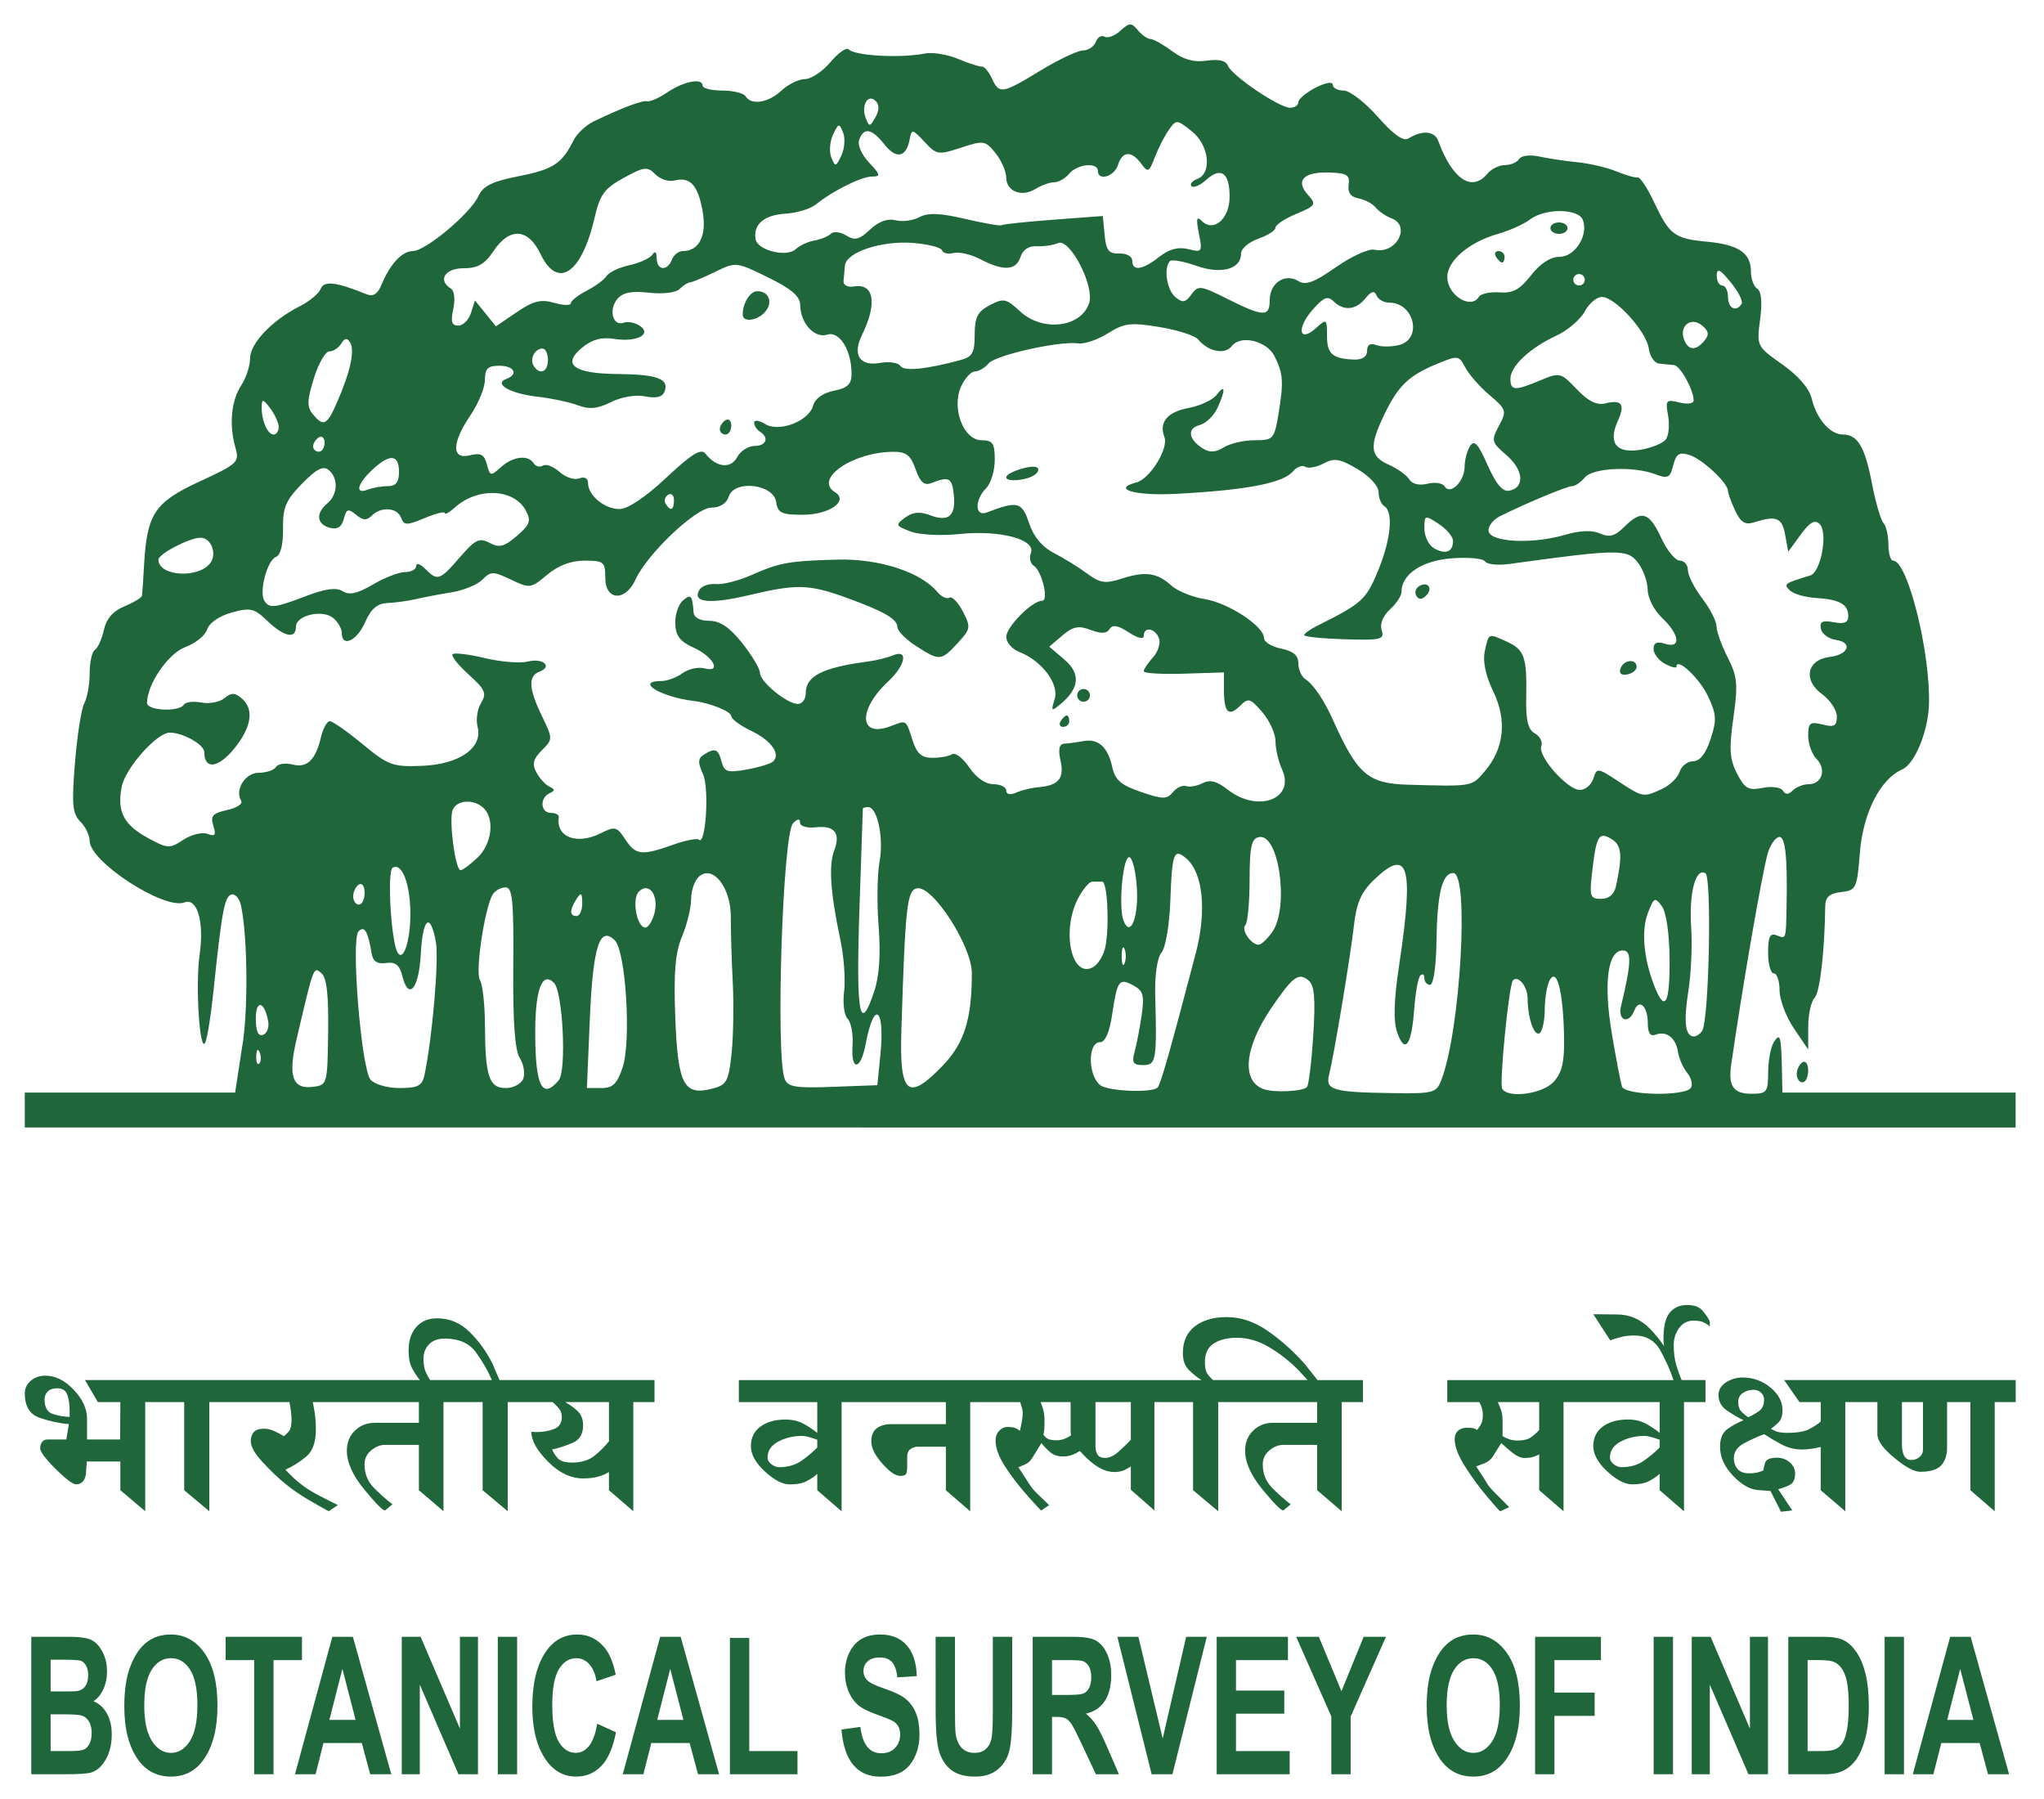
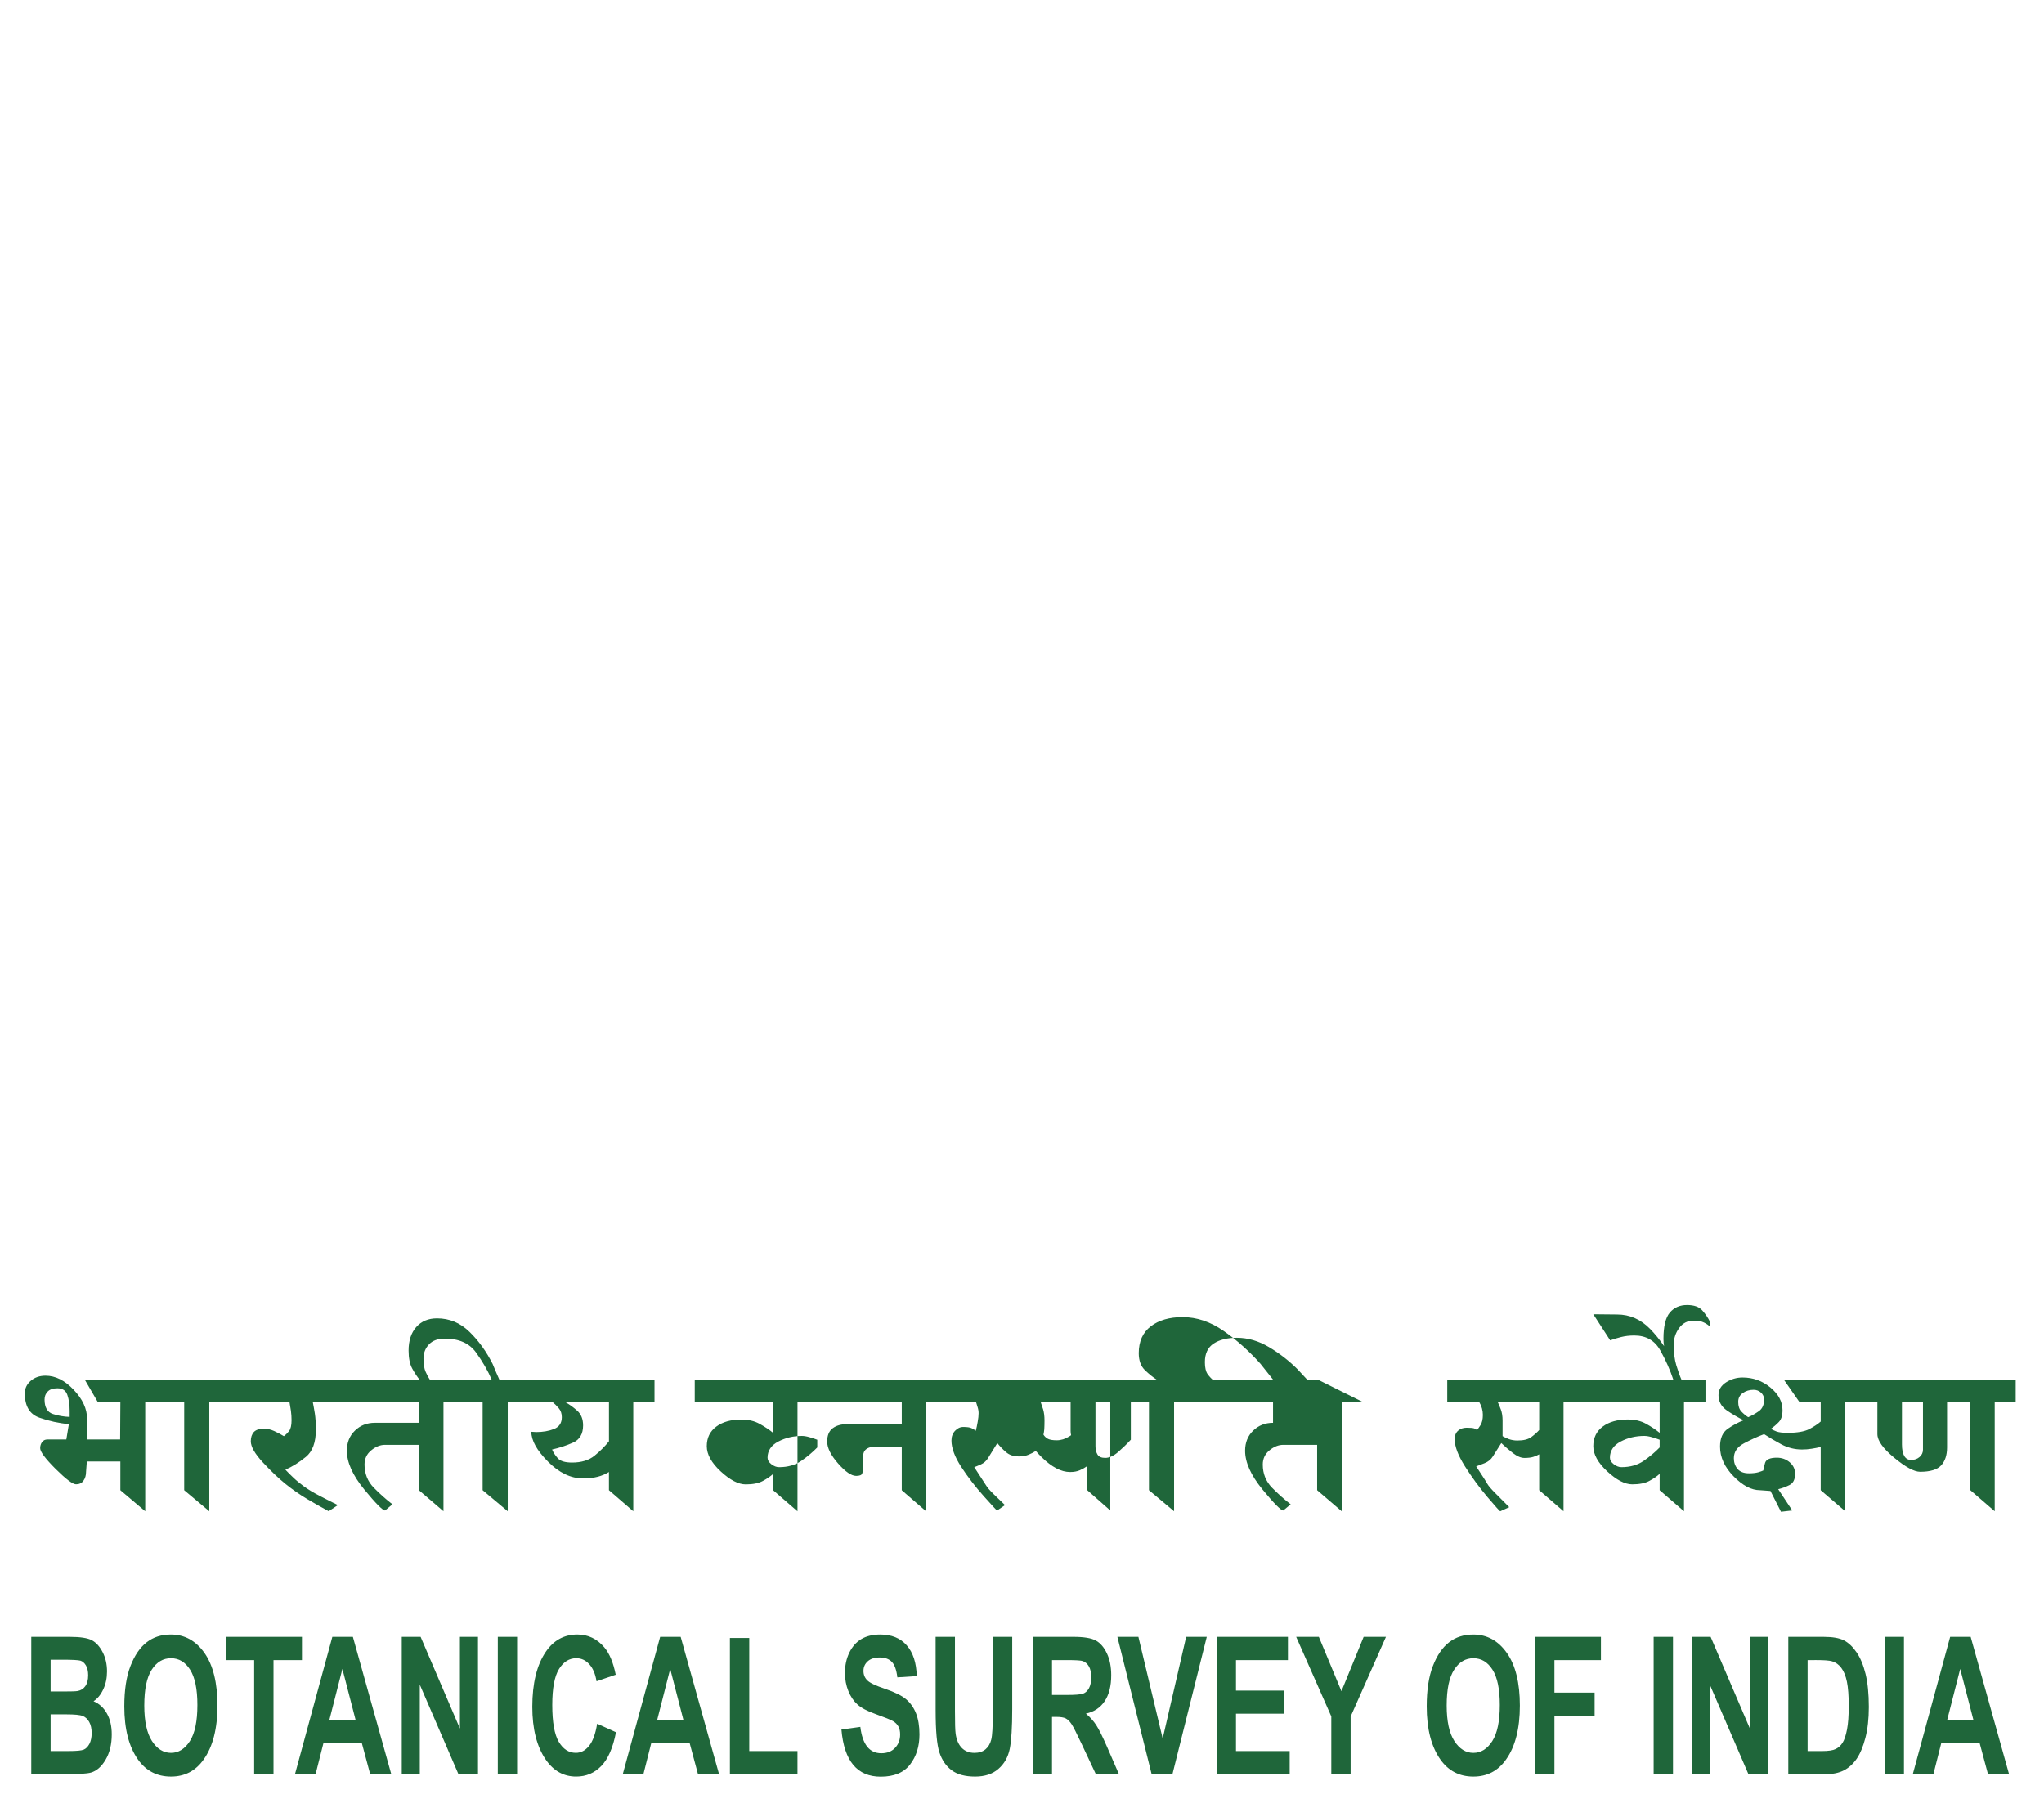
<svg xmlns="http://www.w3.org/2000/svg" width="300" height="264.01" version="1.1" viewBox="0 0 300 264.01" xml:space="preserve">
  <g transform="matrix(1.333 0 0 -1.333 -340.88 428)">
    <g transform="matrix(.977 0 0 .977 8.674 5.316)" fill="#1f663a">
-       <path d="m349.91 196.15h-94.252v3.935h23.706l0.771 5.035c0.711 3.872 0.654 12.478-0.107 16.033-0.176 0.825-0.673 1.383-1.104 1.241-0.765-0.253-1.066-1.905-2.03-11.138-0.26-2.487-0.655-4.958-0.878-5.491-0.633-1.514-1.155 6.421-0.651 9.893 0.532 3.661-0.27 6.409-1.709 5.856-2.277-0.874-10.686 4.582-10.686 6.934 0 0.619-0.474 1.599-1.054 2.179-0.889 0.889-0.983 1.928-0.602 6.63 0.249 3.067 0.723 6.082 1.054 6.701 0.331 0.619 0.602 2.144 0.602 3.39 0 1.246 0.268 2.431 0.596 2.634 0.328 0.203 0.78 1.209 1.006 2.236 0.275 1.252 1.036 2.127 2.309 2.655 1.045 0.433 1.935 0.97 1.978 1.193 0.043 0.223 0.151 1.739 0.238 3.369 0.314 5.846 1.169 7.15 6.22 9.487 4.377 2.025 4.549 2.189 4.071 3.876-0.723 2.548-0.463 5.259 0.671 6.99 0.543 0.83 0.988 2.191 0.988 3.025 0 1.687 2.489 4.305 5.571 5.86 1.111 0.56 2.185 1.45 2.387 1.976 0.362 0.943 1.736 0.786 5.106-0.585 0.812-0.33 1.295-0.037 1.753 1.063 0.973 2.336 2.321 3.78 3.53 3.78 1.425 0 6.499 4.25 7.378 6.179 0.53 1.163 1.545 1.665 4.575 2.262 3.86 0.76 4.846 1.407 6.16 4.043 0.374 0.751 1.402 1.712 2.285 2.135 3.23 1.55 5.491 2.398 6.037 2.263 0.308-0.076 1.324 0.38 2.26 1.012 1.841 1.245 3.96 1.647 3.96 0.75 0-0.307 1-0.558 2.221-0.558 1.222 0 2.401-0.291 2.62-0.646 0.647-1.047 2.558-0.742 4.048 0.646 0.762 0.711 1.953 1.292 2.647 1.292 0.693 0 1.981 0.856 2.86 1.902 0.88 1.046 1.801 1.7 2.048 1.453 0.743-0.744 5.828-1.02 8.647-0.469 0.84 0.164 2.516-0.115 3.724-0.62 1.208-0.505 2.409-0.891 2.669-0.858 0.26 0.033 0.759-0.561 1.11-1.32 0.839-1.817 1.134-1.77 5.496 0.881 2.046 1.244 4.199 2.261 4.785 2.261 0.586 0 1.232 0.434 1.436 0.965 0.204 0.531 0.649 0.793 0.989 0.583 0.34-0.21 1.14 0.089 1.777 0.666 1.035 0.937 1.245 0.944 1.975 0.063 0.449-0.542 1.084-0.985 1.41-0.985s1.428-0.618 2.449-1.373c1.296-0.959 2.475-1.282 3.907-1.072 1.348 0.198 2.165 3e-3 2.383-0.566 0.429-1.118 5.781-4.74 7.004-4.74 0.515 0 0.936 0.283 0.936 0.629 0 0.346 0.872 1.08 1.937 1.631 1.103 0.571 1.937 0.717 1.937 0.34 0-0.364 0.556-0.663 1.236-0.663s2.409-1.334 3.843-2.963c1.757-1.997 2.88-2.793 3.444-2.441 1.552 0.969 2.951 0.86 3.364-0.263 1.599-4.348 3.791-5.811 5.543-3.699 0.442 0.533 1.332 0.969 1.978 0.969 0.646 0 1.364 0.308 1.596 0.684 0.237 0.384 1.216 0.509 2.234 0.286 0.996-0.219 2.941-0.511 4.321-0.648 1.38-0.137 3.37-0.604 4.421-1.036 1.051-0.432 2.128-0.74 2.393-0.683 0.265 0.057 1.089-1.19 1.831-2.77 1.739-3.702 2.304-4.124 5.976-4.467 3.559-0.333 4.946-1.274 4.946-3.357 0-0.824 0.323-1.697 0.718-1.942 0.459-0.284 0.573-1.533 0.318-3.463-0.397-2.997-0.38-3.034 2.491-5.058 1.801-1.27 3.053-2.719 3.32-3.842 0.545-2.291 2.073-4.064 3.504-4.064 1.68 0 2.494-1.37 3.301-5.561 0.403-2.093 0.983-4.082 1.288-4.419 0.305-0.338 0.555-1.428 0.555-2.422 0-0.995 0.237-1.809 0.526-1.809 1.652 0 4.254-10.487 4.041-16.285-0.111-3.015-1.606-6.622-2.998-7.234-2.496-1.097-4.431-4.906-4.788-9.425-0.317-4.005-0.414-4.208-2.107-4.403-1.325-0.153-1.78-0.562-1.794-1.615-0.068-5.138-0.605-9.721-1.209-10.326-0.39-0.39-0.709-1.854-0.709-3.254v-2.545l-1.614 2.38c-0.888 1.309-1.614 3.239-1.614 4.289 0 1.05-0.291 1.909-0.646 1.909-0.355 0-0.646 1.048-0.646 2.33 0 1.806 0.218 2.246 0.968 1.958 1.07-0.411 1.041-0.493 1.113 3.14 0.117 5.869-0.149 8.181-0.911 7.926-0.422-0.141-0.966-0.964-1.211-1.83-0.655-2.323-2.856-15.05-4.119-23.819-0.348-2.416 0.251-3.271 2.292-3.271 1.726 0 1.868 0.184 1.877 2.422 5e-3 1.332 0.292 2.858 0.636 3.391 0.709 1.098 0.823 0.732 0.908-2.907l0.06-2.774h26.282v-3.935h-130.11zm-14.594 8.367c0.2 1.93 0.258 5.544 0.129 8.03-0.129 2.487-0.226 5.763-0.216 7.28 0.022 3.318-1.981 5.935-3.548 4.634-0.509-0.423-0.925-1.569-0.925-2.548 0-0.979-0.459-2.88-1.021-4.224-0.779-1.867-0.96-4.043-0.763-9.206 0.287-7.538 0.966-8.809 4.239-7.938 1.554 0.414 1.78 0.839 2.105 3.972zm47.998-3.867c0.35 0.349 1.335 3.803 4.306 15.11 1.27 4.832 0.825 9.142-1.109 10.748-1.355 1.125-1.559 0.566-1.75-4.78-0.097-2.725-0.534-5.308-0.991-5.858-0.483-0.582-0.776-2.519-0.716-4.737 0.199-7.456 0.114-7.951-1.372-7.951-1.107 0-1.289 0.276-0.96 1.453 0.224 0.799 0.584 2.659 0.8 4.134 0.333 2.275 0.192 2.788-0.938 3.393-1.609 0.862-1.801 0.593-2.388-3.328-0.294-1.964-0.781-3.068-1.354-3.068-1.403 0-1.385-3.741 0.022-4.845 0.88-0.69 5.821-0.897 6.449-0.271zm16.842 0.055c0.197 0.197 0.516 2.818 0.709 5.823 0.266 4.145 0.139 5.639-0.524 6.189-1.131 0.939-1.779 0.459-4.21-3.117-3.05-4.487-3.387-8.264-0.816-9.138 1.191-0.405 4.353-0.246 4.842 0.243zm15.167 0.849c2.137 5.623 3.141 23.267 1.325 23.267-1.269 0-1.825-2.313-1.901-7.913-0.036-2.649-0.345-4.683-0.71-4.683-0.355 0-0.646 0.339-0.646 0.754s-0.204 0.55-0.453 0.301c-0.249-0.249-0.562-1.969-0.697-3.822-0.295-4.07-1.046-5.087-1.915-2.593-0.448 1.286-0.379 3.596 0.229 7.639 1.683 11.205 1.044 13.307-2.891 9.51-1.379-1.33-1.931-2.587-2.201-5.006-0.388-3.49-2.24-14.627-2.809-16.898-0.436-1.74 0.388-1.983 7.04-2.083 4.78-0.071 5.048 1e-3 5.628 1.528zm12.655-0.242c0.937 1.036 1.212 2.254 1.153 5.11-0.102 4.96-0.769 7.684-1.571 6.415-0.325-0.514-0.596-2.008-0.601-3.32-5e-3 -1.311-0.267-2.543-0.582-2.738-0.624-0.386-1.342 1.707-1.356 3.954-8e-3 1.316-1.056 2.596-1.644 2.009-0.457-0.457-1.568-11.662-1.213-12.236 0.686-1.111 4.568-0.573 5.815 0.806zm15.45-0.686c0.229 0.371 0.042 1.126-0.416 1.678-0.458 0.552-0.926 1.617-1.04 2.366-0.243 1.591-1.311 2.406-2.538 1.935-0.584-0.224-0.866 0.203-0.866 1.314 0 1.909-0.984 2.808-1.526 1.395-0.598-1.558-1.883-1.138-1.493 0.488 1.18 4.917 1.224 6.298 0.204 6.298-1.709 0-2.194-3.663-1.238-9.361 0.477-2.845 0.994-5.537 1.149-5.981 0.347-0.997 7.158-1.113 7.764-0.133zm-153.58 6.256c0.059 4.234-0.164 6.166-0.769 6.669-0.891 0.74-0.841 0.874-2.801-7.499-0.962-4.11-0.464-5.59 1.794-5.327 1.683 0.195 1.693 0.23 1.776 6.158zm10.852-4.831c0.897 4.238 1.652 13.077 1.285 15.035-0.637 3.397-1.48 2.692-1.698-1.419-0.206-3.886-1.371-5.271-2.075-2.465-0.317 1.265-0.771 1.631-1.837 1.482-1-0.14-1.478 0.181-1.63 1.093-0.418 2.508-0.8 3.15-1.474 2.475-0.875-0.876 0.301-15.44 1.349-16.703 0.446-0.538 1.874-0.952 3.281-0.952 2.062 0 2.544 0.25 2.799 1.453zm11.137-0.399c0.222 0.58 0.043 1.633-0.398 2.34-0.55 0.881-0.78 4.111-0.73 10.25 0.061 7.483-0.084 8.964-0.875 8.964-0.521 0-1.168-0.357-1.437-0.793-0.907-1.468-2-8.771-1.444-9.649 0.301-0.475 0.555-2.752 0.565-5.062 0.027-5.802 0.458-7.106 2.356-7.106 0.857 0 1.741 0.475 1.963 1.054zm4.002-0.172c0.894 1.078 0.457 9.972-0.539 10.968-1.337 1.338-2.115-0.723-2.115-5.602 0-6.02 0.789-7.615 2.654-5.366zm7.199 1.458c0.98 2.971 0.357 13.055-0.883 14.296-1.706 1.707-2.471-0.699-2.817-8.86l-0.33-7.777h1.629c1.3 0 1.785 0.473 2.401 2.341zm29.045 1.402c0.533 5.312-0.71 6.262-1.648 1.259-0.572-3.053-1.692-3.172-1.489-0.159 0.084 1.242-0.167 2.577-0.556 2.966-0.389 0.39-0.566 1.772-0.394 3.071 0.173 1.299-0.024 3.961-0.44 5.915-1.099 5.173-1.313 8.29-0.682 9.949 0.753 1.983 0.054 2.871-2.074 2.635-0.99-0.11-1.775 0.121-1.775 0.521 0 0.49-0.25 0.468-0.786-0.068-1.165-1.166-1.979-26.095-0.94-28.803 0.349-0.91 1.221-1.054 5.429-0.895l5.013 0.189zm7.037-1.204c2.422 2.522 3.271 5.223 3.271 10.405 0 3.067-4.42 9.904-6.182 9.562-1.126-0.218-1.319-1.971-1.762-16.046-0.227-7.204 0.741-8.016 4.673-3.921zm-76.985 1.458c-0.206 0.515-0.359 0.362-0.39-0.39-0.028-0.681 0.125-1.062 0.339-0.848 0.214 0.215 0.237 0.772 0.051 1.238zm0.958 3.499c-0.403 2.294-1.399 2.529-1.399 0.331 0-1.417 0.268-2.027 0.807-1.839 0.444 0.155 0.71 0.834 0.592 1.507zm161.61-1.036c0.768 1.244 1.097 17.285 0.363 17.739-1.105 0.683-1.871-2.241-1.607-6.135 0.133-1.967-8e-3 -5.155-0.312-7.085-0.56-3.545-0.366-5.165 0.619-5.165 0.296 0 0.718 0.291 0.937 0.646zm-93.293 4.501c0.556 1.684 0.718 4.176 0.475 7.267-0.204 2.587-0.157 5.867 0.105 7.288 0.488 2.648-0.241 6.137-1.281 6.137-0.32 0-0.592-0.073-0.604-0.161-0.011-0.089-0.189-5.321-0.393-11.627-0.379-11.67 0.048-13.908 1.699-8.903zm89.614 3.562c-0.022 2.893-0.372 5.291-0.874 5.975-0.771 1.051-0.898 0.987-1.575-0.789-0.759-1.991-0.475-5.136 0.745-8.243 1.179-3.002 1.741-1.995 1.704 3.057zm-63.567 1.46c0.451 2.499 0.203 7.276-0.378 7.274-0.266-6.2e-4 -0.767-2e-3 -1.113-2e-3s-1.072-0.858-1.614-1.906c-1.89-3.657-0.73-9.03 1.672-7.744 0.611 0.327 1.256 1.397 1.433 2.377zm2.147-0.318c-0.179 0.444-0.326 0.081-0.326-0.807 0-0.888 0.147-1.252 0.326-0.807 0.179 0.444 0.179 1.171 0 1.615zm-80.489 3.918c0.011 3.371-0.952 5.889-2.004 5.239-0.635-0.392-0.171-8.301 0.56-9.549 0.643-1.098 1.434 1.264 1.444 4.31zm97.133-1.998c1.93 2.757 0.762 11.139-1.491 10.696-0.858-0.169-1.057-1.073-1.065-4.834-5e-3 -2.545-0.221-4.838-0.479-5.095-0.51-0.51 0.642-2.202 1.5-2.202 0.291 0 0.982 0.646 1.535 1.436zm-69.616 2.164c0.497 1.983-0.637 3.519-1.765 2.39-0.82-0.82-0.24-4.052 0.727-4.052 0.342 0 0.809 0.748 1.038 1.662zm54.357 2.776c-0.109 1.832-0.489 3.399-0.844 3.483-0.723 0.171-1.258-5.589-0.663-7.14 0.76-1.981 1.706 0.315 1.507 3.656zm-62.507-1.693c-8e-3 1.175-0.13 1.268-0.636 0.484-0.809-1.252-0.809-1.938 0-1.938 0.355 0 0.641 0.654 0.636 1.453zm-24.522 1.169c0 0.732-0.291 1.15-0.646 0.931-0.355-0.22-0.646-0.818-0.646-1.33 0-0.512 0.291-0.931 0.646-0.931 0.355 0 0.646 0.599 0.646 1.33zm141.03 0.769c0.73 3.369 0.635 4.556-0.421 5.229-1.486 0.948-1.781 0.504-2.239-3.365-0.364-3.073-0.292-3.317 0.976-3.317 0.896 0 1.478 0.502 1.684 1.453zm-128.32 3.181c1.612 1.515 1.974 4.317 0.719 5.572-1.081 1.082-3.066 0.968-3.514-0.202-0.439-1.144 0.307-6.775 0.897-6.775 0.222 0 1.075 0.632 1.897 1.405zm22.013 1.453c1.433 0.506 2.755 0.77 2.938 0.587 0.775-0.775 1.199 5.781 0.477 7.367-0.6 1.317-0.583 1.78 0.081 2.201 1.276 0.81 1.626 0.674 2.006-0.778 0.302-1.157 0.671-1.273 2.819-0.891 1.359 0.242 2.699 0.647 2.977 0.9 0.91 0.828-0.197 2.381-2.47 3.466-1.227 0.586-2.231 1.329-2.231 1.651 0 0.517-2.39 1.488-4.196 1.704-3.774 0.452-6.711 2.252-3.674 2.252 0.642 0 1.709 0.396 2.37 0.88 0.661 0.484 1.772 0.73 2.469 0.548 2.011-0.526 1.01 1.338-1.269 2.362-1.488 0.669-1.976 1.324-2.015 2.703-0.028 1.001 0.364 2.166 0.872 2.588 0.909 0.755 1.053 0.595 1.19-1.329 0.043-0.6 0.72-0.969 1.778-0.969 1.212 0 2.289-0.729 3.706-2.511 1.099-1.381 1.997-2.886 1.997-3.344 0-1.008 3.053-3.511 4.283-3.511 0.485 0 0.881 0.546 0.881 1.213 0 1.944 1.868 2.886 7.101 3.581 0.888 0.118 2.122 0.427 2.744 0.686 1.75 0.731 1.401-1.126-0.553-2.945-3.459-3.22-3.292-6.397 0.266-5.044 1.85 0.704 1.708 0.798 2.501-1.657 0.46-1.425 1.015-1.906 2.201-1.906 0.872 0 1.881 0.183 2.242 0.406 0.361 0.223 1.226-0.444 1.923-1.484 0.772-1.153 1.832-1.891 2.718-1.892 0.799-1e-3 1.453-0.324 1.453-0.717 0-0.437 0.439-0.525 1.13-0.225 0.621 0.27 1.726 0.538 2.454 0.597 2.306 0.187 2.978 0.978 2.536 2.988-0.291 1.327-0.161 1.891 0.446 1.926 0.472 0.027 1.429 0.156 2.127 0.286 1.675 0.313 2.753-0.655 3.249-2.917 0.322-1.467 0.986-2.044 3.233-2.811 2.472-0.843 2.926-0.846 3.607-0.024 0.428 0.516 1.098 0.823 1.489 0.682 0.391-0.141 1.227 8e-3 1.858 0.334 0.83 0.428 1.614 0.225 2.831-0.733 3.371-2.653 7.644-1.064 6.123 2.278-0.407 0.894-0.74 2.323-0.74 3.175 0 0.852-0.67 2.327-1.488 3.279-1.355 1.576-1.579 1.64-2.505 0.713-1.283-1.284-1.817-0.762-1.816 1.773l6.4e-4 1.992-4.52-0.144c-2.486-0.079-4.52 0.043-4.52 0.272 0 0.229 0.471 0.937 1.047 1.573 0.576 0.636 0.875 1.604 0.666 2.15-0.438 1.143-1.712 1.346-1.712 0.273 0-0.43-0.682-0.273-1.695 0.391-1.214 0.796-1.825 0.901-2.152 0.372-0.323-0.522-0.951-0.551-2.143-0.098-1.356 0.516-1.978 0.393-3.174-0.623l-1.488-1.265 1.705-1.451c1.859-1.581 1.716-3.235-0.435-5.021-1.038-0.862-1.093-0.814-0.657 0.562 0.537 1.692-1.451 4.335-4.003 5.322-0.799 0.309-1.453 1.068-1.453 1.687 0 1.14 2.912 4.074 4.044 4.074 0.785 0-0.038 3.394-0.961 3.966-0.379 0.234-0.517 0.874-0.307 1.421 0.584 1.523-3.496 2.608-8.024 2.135-2.128-0.223-4.542-0.097-5.552 0.289-1.69 0.646-1.722 0.731-0.591 1.562 0.871 0.64 1.646 0.708 2.849 0.251 2.074-0.789 2.901-0.03 2.622 2.409-0.211 1.844-0.542 2.002-2.556 1.217-0.77-0.3-1.238 0.122-1.742 1.567-0.549 1.576-1.056 1.976-2.498 1.968-4.597-0.024-8.999-3.06-6.594-4.547 1.6-0.989-0.628-2.549-3.641-2.549-2.393 0-2.81 0.203-2.987 1.453-0.286 2.017-4.726 2.517-5.334 0.601-0.247-0.779-0.981-1.247-1.955-1.247-1.742 0-7.24-5.212-8.562-8.117-1.141-2.507-3.4-2.371-3.4 0.204 0 1.795-0.172 1.938-2.328 1.938-1.533 0-2.974-0.544-4.22-1.593-1.832-1.542-1.962-1.56-4.078-0.55-2.009 0.959-2.27 0.959-3.225 3e-3 -0.571-0.572-2.119-1.213-3.439-1.425-1.32-0.212-3.126-0.555-4.014-0.763-0.888-0.207-2.34-0.409-3.228-0.447-1.168-0.051-1.869-0.651-2.537-2.17-0.924-2.101-2.627-2.885-2.627-1.21 0 0.489-0.432 1.249-0.96 1.687-1.213 1.007-4.205 0.314-4.205-0.974 0-1.426-1.332-1.159-3.214 0.645-1.492 1.431-1.923 1.532-4.033 0.949-1.383-0.382-2.526-1.168-2.756-1.895-0.217-0.683-1.323-1.581-2.458-1.995-1.932-0.705-4.324-4.19-4.324-6.3 0-0.869 3.621-1.042 4.143-0.198 0.19 0.308 1.08 0.419 1.978 0.247 0.898-0.172 2.067 0.048 2.598 0.489 0.768 0.638 1.162 0.637 1.933-3e-3 1.462-1.214 1.139-3.305-0.888-5.751-1.784-2.152-3.308-2.305-3.308-0.332 0 0.849-2.395 2.207-3.893 2.207-1.465 0-5.03-4.031-5.424-6.132-0.53-2.828 0.237-4.275 3.079-5.807 2.108-1.136 2.342-1.144 3.884-0.133 0.902 0.592 2.125 0.89 2.718 0.662 0.857-0.329 0.99-0.141 0.654 0.919-0.349 1.1-0.079 1.408 1.545 1.765 1.082 0.238 1.801 0.702 1.598 1.032-0.764 1.236 0.443 3.171 1.978 3.171 0.843 0 1.712 0.292 1.933 0.648 0.22 0.357 1.058 0.483 1.861 0.281 1.659-0.417 2.6 0.49 3.225 3.107 0.233 0.977 0.677 1.776 0.987 1.776 0.31 0 1.971-1.164 3.692-2.587 2.897-2.395 3.393-2.577 6.688-2.446 4.234 0.168 6.891 2.033 6.272 4.402-0.205 0.784-0.028 1.991 0.393 2.682 0.661 1.083 0.469 1.523-1.394 3.201-1.188 1.07-2.002 2.103-1.81 2.295 0.192 0.192 1.823-3e-3 3.624-0.436 1.801-0.432 3.978-0.609 4.837-0.393 1.723 0.433 2.856-0.548 1.316-1.139-1.295-0.497-1.215-1.893 0.287-5.003 1.24-2.568 1.24-2.604-0.013-3.859-0.976-0.977-1.117-1.547-0.613-2.488 0.359-0.671 1.019-1.391 1.467-1.6 0.649-0.302 0.651-0.456 8e-3 -0.756-1.132-0.528-1.009-2.207 0.161-2.207 0.533 0 0.934-0.218 0.892-0.484-0.353-2.239 2.023-3.157 4.706-1.818 1.629 0.813 1.841 0.762 2.778-0.669 1.179-1.801 1.831-1.877 5.364-0.63zm43.716 13.937c0.22 0.355 0.527 0.646 0.684 0.646s0.285-0.291 0.285-0.646c0-0.355-0.308-0.646-0.684-0.646-0.376 0-0.504 0.291-0.285 0.646zm1.971 2.529c-0.208 0.337-0.103 0.782 0.234 0.99 0.336 0.208 0.782 0.103 0.989-0.234 0.208-0.337 0.103-0.782-0.234-0.99-0.336-0.208-0.782-0.103-0.989 0.234zm-18.272 5.943c-1.154 0.739-2.098 1.703-2.098 2.141 0 0.896-1.556 1.785-5.81 3.32-4.146 1.496-5.555 1.535-10.779 0.294-4.587-1.09-6.615-0.878-5.705 0.596 0.257 0.416 1.093 0.697 1.858 0.625 0.765-0.072 2.537 0.374 3.938 0.992 3.249 1.433 4.222 1.61 9.719 1.763 4.684 0.13 9.409-1.392 11.265-3.63 0.453-0.547 1.069-0.842 1.369-0.657 0.3 0.185 0.984-0.512 1.52-1.55 0.92-1.78 0.887-1.982-0.587-3.574-1.873-2.023-2.019-2.033-4.691-0.321zm84.044-16.125c0.898 0.409 1.802 1.281 2.011 1.938 0.208 0.657 0.894 1.194 1.523 1.194 0.756 0 1.424 0.847 1.967 2.493 0.712 2.158 0.671 2.812-0.304 4.867-0.959 2.021-3.54 4.426-3.54 3.298 0-0.203-0.581-0.057-1.291 0.323-0.71 0.38-1.291 1.137-1.291 1.681 0 0.696 0.383 0.868 1.291 0.58 1.843-0.585 1.662 1.041-0.323 2.907-0.897 0.844-1.62 2.256-1.628 3.181-8e-3 0.915-0.516 2.308-1.13 3.096-1.171 1.504-2.244 1.49-14.456-0.191-1.301-0.179-2.537-0.05-2.746 0.288-0.208 0.338-1.904 0.493-3.767 0.346-3.361-0.266-5.647-1.798-5.647-3.784 0-0.438-0.585-1.327-1.3-1.975-0.792-0.717-1.156-1.631-0.932-2.339 0.334-1.052-0.063-1.148-4.185-1.022-2.505 0.077-4.552 0.285-4.551 0.463 2e-3 0.178 0.654 0.648 1.451 1.046 5.063 2.528 5.515 2.934 6.851 6.151 1.47 3.538 1.782 6.686 0.729 7.337-0.355 0.22-0.646 0.935-0.646 1.589 0 0.686-1.006 1.784-2.376 2.593-1.984 1.171-2.613 1.276-3.812 0.634-0.79-0.423-1.721-0.593-2.07-0.377-0.349 0.216-0.968-0.011-1.376-0.502-1.103-1.33-5.178-2.119-13.133-2.545-4.653-0.249-7.4 0.529-4.525 1.282 1.528 0.4 3.649 3.833 3.159 5.112-0.641 1.672 0.322 2.829 2.729 3.28 1.297 0.243 2.712 0.905 3.145 1.471 0.995 1.302 1.044 0.598 0.103-1.469-0.398-0.875-1.3-1.741-2.005-1.926-1.445-0.378-1.285-1.602 0.344-2.63 0.788-0.497 1.444-0.465 2.374 0.115 0.707 0.441 2.272 0.803 3.48 0.803 2.117 0 2.213 0.109 2.701 3.068 0.579 3.51 0.51 4.456-0.462 6.399-0.872 1.743-3.817 2.439-4.819 1.14-0.773-1.002-2.654-0.629-3.794 0.754-0.355 0.431-2.313 1.058-4.35 1.394-3.253 0.537-3.961 0.451-5.81-0.706-1.158-0.724-2.655-1.236-3.326-1.137-2.083 0.308-9.348-1.314-10.134-2.262-0.411-0.495-1.1-0.9-1.532-0.9-0.432 0-1.131-0.757-1.552-1.683-1.115-2.45 0.258-6.069 2.303-6.069 1.26 0 1.484-0.335 1.484-2.215 0-1.218-0.436-2.651-0.968-3.184-1.324-1.324-1.281-3.257 0.06-2.742 3.475 1.334 3.979 1.209 4.768-1.184 0.504-1.527 1.468-2.688 2.811-3.383 1.124-0.582 2.813-1.627 3.753-2.322 1.447-1.071 2.04-1.157 3.873-0.565 2.667 0.861 3.999 0.677 5.604-0.777 0.683-0.619 2.368-1.304 3.743-1.523 2.684-0.427 6.697-3.056 6.697-4.387 0-0.446 0.872-0.986 1.937-1.199 1.368-0.274 1.937-0.763 1.937-1.663 0-0.702 0.363-1.508 0.807-1.792 0.914-0.585 2.089-2.341 3.156-4.715 2.686-5.98 3.911-7.033 8.326-7.16 7.369-0.21 7.219-0.236 8.695 1.481 2.215 2.577 2.558 5.763 0.974 9.043-0.867 1.795-1.196 3.385-0.942 4.543 0.45 2.05 0.363 2.014 2.505 1.038 1.958-0.893 2.251-1.746 2.158-6.276-0.053-2.581 0.197-3.617 0.978-4.054 0.577-0.323 0.902-0.97 0.723-1.438-0.429-1.118 2.937-4.929 4.354-4.929 0.607 0 1.286 0.575 1.509 1.277 0.394 1.243 0.469 1.235 2.787-0.285 2.817-1.847 2.827-1.849 4.922-0.894zm-4.658 13.567c0.335 1.006 1.779 1.182 1.83 0.223 0.019-0.355-0.45-0.746-1.043-0.869-0.673-0.14-0.968 0.102-0.787 0.646zm-22.997 8.197c-0.223 0.362-0.092 0.852 0.293 1.09 0.993 0.614 1.633-0.227 0.804-1.056-0.464-0.464-0.825-0.475-1.097-0.034zm-46.221 13.364c0 0.554 2.853 1.473 3.458 1.115 0.304-0.18 0.159-0.578-0.323-0.883-0.967-0.613-3.135-0.773-3.135-0.231zm90.441-34.579c1.5 0 2.026 1.696 0.881 2.842-0.518 0.518-0.941 1.694-0.941 2.615 0 1.462 0.204 1.622 1.614 1.268 1.323-0.332 1.614-0.17 1.614 0.903 0 0.719-0.762 1.863-1.693 2.542-2.147 1.565-1.669 3.862 0.867 4.163 2.156 0.256 2.667 1.649 0.708 1.928-0.816 0.116-1.573 0.682-1.682 1.258-0.153 0.804 0.182 0.974 1.446 0.732 1.194-0.228 1.645-0.039 1.645 0.691 0 1.33-0.992 1.883-3.668 2.045-1.213 0.074-2.53 0.459-2.927 0.856-0.721 0.721-0.647 0.775 2.317 1.682 1.195 0.366 2.009 4.844 1.052 5.788-0.544 0.536-1.098 0.227-2.14-1.196l-1.406-1.92-0.348 1.92c-0.351 1.933-0.993 2.184-3.532 1.383-0.98-0.31-1.486 0.011-2.098 1.324-0.444 0.952-0.807 1.95-0.807 2.216 0 0.895-2.892 3.597-4.336 4.05-1.166 0.366-1.506 0.151-1.836-1.163-0.354-1.41-0.605-1.536-2-1.006-2.488 0.946-7.054 0.739-7.968-0.362-0.442-0.533-1.075-0.969-1.406-0.969-0.582 0-5.118-1.887-8.141-3.387-0.812-0.403-1.392-1.171-1.289-1.707 0.239-1.244 4.96-1.464 8.596-0.4 1.71 0.5 3.071 0.553 3.967 0.153 1.057-0.472 1.669-0.303 2.723 0.751 1.938 1.939 2.811 1.679 4.156-1.24 0.651-1.412 1.595-2.567 2.098-2.567 0.503 0 0.915-0.481 0.915-1.069 0-0.588 0.726-2.022 1.614-3.187 0.888-1.165 1.614-2.584 1.614-3.155 0-0.571 0.565-2.146 1.256-3.501 1.095-2.149 1.178-3.015 0.644-6.786-0.502-3.546-0.428-4.678 0.411-6.302 0.877-1.696 1.288-1.926 2.882-1.607 1.022 0.205 2.048 0.065 2.28-0.309 0.293-0.474 0.634-0.468 1.123 0.022 0.386 0.386 1.194 0.702 1.795 0.702zm-169.34 21.205c2.195 0.835 3.405 0.992 4.126 0.537 0.744-0.47 1.663-0.265 3.394 0.757 1.306 0.771 2.938 1.401 3.628 1.401 0.69 0 1.254 0.311 1.254 0.692 0 0.381 0.456 0.235 1.014-0.323 1.404-1.405 1.623-1.332 3.911 1.306 1.742 2.008 2.204 2.231 3.351 1.617 1.091-0.584 1.644-0.442 3.07 0.785 1.485 1.278 1.632 1.697 1.008 2.865-1.325 2.477-5.43 2.65-7.996 0.336-0.621-0.56-1.13-0.843-1.13-0.629 0 0.215-1.023-0.038-2.274-0.561-2.019-0.844-2.316-0.841-2.651 0.033-0.446 1.164-2.254 1.293-3.311 0.236-0.566-0.566-0.997-0.541-1.776 0.106-0.878 0.729-1.079 0.661-1.374-0.469-0.241-0.922-0.72-1.225-1.581-1-1.48 0.387-1.602 1.648-0.267 2.756 1.185 0.985 1.256 2.833 0.143 3.757-0.616 0.511-1.38 0.118-3.007-1.548-1.835-1.878-2.175-2.686-2.139-5.082 0.027-1.791-0.272-2.97-0.805-3.175-0.973-0.373-1.914-3.929-1.303-4.919 0.56-0.906 1.132-0.843 4.715 0.519zm-10.848 3.652c0.856 1.032 0.171 2.918-1.06 2.918-1.226 0-4.741-1.832-4.741-2.471 0-1.84 4.366-2.177 5.801-0.447zm140.1 2.559c0 0.471-0.726 1.333-1.614 1.915-1.572 1.03-1.614 1.016-1.614-0.54 0-0.879 0.502-1.879 1.116-2.223 1.284-0.719 2.112-0.387 2.112 0.848zm-88.665 7.122c2.888 2.705 3.923 3.339 4.417 2.705 1.214-1.556 2.847-1.739 3.564-0.4 0.373 0.697 1.249 1.268 1.947 1.268 1.343 0 1.707 0.944 0.623 1.615-0.355 0.22-0.646 0.675-0.646 1.012 0 0.337 0.548 0.271 1.217-0.147 1.583-0.989 4.976 0.32 5.441 2.099 0.197 0.756 1.108 1.4 2.321 1.643 1.545 0.309 1.996 0.739 1.996 1.903 0 2.658-1.363 4.859-2.738 4.422-1.434-0.455-3.021 1.279-3.052 3.336-0.016 0.987-0.987 1.822-3.627 3.115-3.582 1.755-3.622 1.759-5.972 0.614-1.301-0.634-2.569-1.164-2.817-1.178-0.249-0.013-0.777-0.35-1.175-0.748-0.415-0.415-1.882-0.592-3.447-0.416-1.988 0.224-2.955 0.029-3.578-0.722-1.001-1.206-0.488-3.1 0.719-2.657 0.457 0.168 1.267 0.019 1.8-0.334 1.459-0.963-0.341-1.899-2.865-1.49-1.415 0.23-2.479-0.059-3.606-0.981-2.34-1.912-0.945-2.939 4.049-2.98 4.41-0.036 5.782-0.55 5.24-1.964-0.241-0.629-0.932-0.804-2.183-0.554-1.072 0.214-2.669-0.052-3.853-0.643-1.514-0.755-2.447-0.848-3.71-0.368-0.928 0.353-3.017 0.795-4.642 0.983-3.048 0.352-4.938 1.452-3.44 2.001 1.401 0.514 0.874 1.48-0.807 1.48-1.283 0-1.614-0.325-1.614-1.586 0-0.872-0.726-2.657-1.614-3.966-2.141-3.156-2.172-5.063-0.074-4.537 1.214 0.305 1.618 0.088 1.909-1.024 0.349-1.335 0.433-1.352 1.577-0.317 1.354 1.226 3.082 1.431 3.696 0.438 0.223-0.361 0.694-0.478 1.047-0.26 0.353 0.218 1.194-0.103 1.868-0.714 0.675-0.611 1.673-0.939 2.219-0.73 0.601 0.231 0.992 0.024 0.992-0.521 0-1.39 1.861-2.933 3.538-2.933 0.937 0 2.936 1.338 5.28 3.533zm6.031 5.472c0 0.334 0.291 0.787 0.646 1.007 0.355 0.22 0.646-0.054 0.646-0.608 0-0.554-0.291-1.007-0.646-1.007-0.355 0-0.646 0.274-0.646 0.608zm2.582 12.904c0 1.304 0.831 2.637 1.645 2.637 1.302 0 1.792-1.23 0.914-2.289-0.866-1.044-2.559-1.274-2.559-0.348zm-7.747-20.903c0 0.554-0.295 0.824-0.656 0.601-0.361-0.223-0.489-0.676-0.285-1.007 0.553-0.896 0.941-0.729 0.941 0.406zm-32.226 1.577c0.891 0 1.238 0.454 1.238 1.615 0 1.987-1.057 2.061-3.025 0.21-1.718-1.615-1.969-2.792-0.473-2.217 0.562 0.216 1.578 0.392 2.26 0.392zm121.33 2.179c5e-3 0.756 0.282 1.805 0.615 2.332 0.471 0.745 0.91 0.27 1.974-2.138 0.955-2.16 1.694-3.033 2.444-2.889 1.774 0.342 1.624 2.333-0.301 3.991-1.709 1.471-1.755 1.649-0.863 3.317 0.9 1.682 0.851 1.841-1.054 3.46-1.099 0.933-2.331 2.336-2.738 3.116-0.714 1.367-0.828 1.383-3.157 0.42-3.211-1.327-4.388-2.45-5.951-5.681-1.744-3.605-1.649-4.756 0.468-5.686 0.976-0.429 2.021-1.174 2.322-1.655 0.336-0.538 1.129-0.729 2.059-0.496 0.832 0.209 1.701 0.074 1.932-0.3 0.63-1.021 2.24 0.557 2.252 2.208zm-128.48 2.704c0 0.554-0.291 0.827-0.646 0.608s-0.646-0.673-0.646-1.007c0-0.334 0.291-0.608 0.646-0.608s0.646 0.453 0.646 1.007zm151.19 0.423c0.305 0.457 0.402 1.661 0.216 2.676-0.312 1.701-0.211 1.814 1.274 1.441 0.891-0.224 1.612-0.124 1.612 0.223 0 1.196-1.502 3.919-2.202 3.993-0.387 0.041-1.139 0.114-1.672 0.161-0.533 0.048-1.065 0.814-1.183 1.702-0.256 1.925-3.795 5.814-5.29 5.814-0.58 0-1.451-0.74-1.935-1.644-0.484-0.904-1.913-2.123-3.176-2.71-2.988-1.387-5.176-3.433-5.19-4.851-0.013-1.374 0.473-1.402 3.369-0.191 2.186 0.914 2.296 0.887 4.104-1.001 1.304-1.362 2.264-1.838 3.224-1.597 1.835 0.461 2.256-0.104 1.43-1.917-1.152-2.53-0.224-3.756 2.508-3.312 1.296 0.211 2.607 0.756 2.911 1.213zm-156.36 1.353c0 0.465-0.427 1.41-0.948 2.099-0.818 1.082-0.951 1.106-0.968 0.176-0.029-1.52 0.658-3.121 1.34-3.121 0.317 0 0.577 0.38 0.577 0.845zm6.615 2.869c1.464 3.368 1.982 5.768 1.435 6.653-0.341 0.553-0.608 0.52-1.006-0.125-0.298-0.482-0.901-0.876-1.34-0.876s-1.223-1.367-1.742-3.038c-0.77-2.482-0.791-3.221-0.114-4.037 1.212-1.462 1.598-1.263 2.766 1.423zm23.727 4.683c0 0.711-0.273 1.292-0.607 1.292-0.867 0-1.477-1.176-1.006-1.938 0.675-1.092 1.614-0.716 1.614 0.646zm46.482-0.011c1.359 0.365 1.614 0.818 1.614 2.865 0 1.97 0.323 2.6 1.701 3.323 1.557 0.816 1.847 0.757 3.423-0.705 2.526-2.342 6.902-1.806 7.777 0.953 0.615 1.938-2.178 7.32-3.503 6.751-0.553-0.237-1.64-0.397-2.417-0.355-0.885 0.048-1.564-0.402-1.819-1.204-0.488-1.538-1.908-1.623-4.5-0.271-1.056 0.551-2.422 0.871-3.036 0.711-0.613-0.16-1.204-0.022-1.314 0.306-0.11 0.329-1.613 0.703-3.342 0.833-3.508 0.263-7.442-1.056-7.593-2.545-0.053-0.528-0.126-1.324-0.161-1.768-0.036-0.45 0.476-0.714 1.158-0.596 2.293 0.396 2.673-1.9 0.911-5.497-1.082-2.208-0.24-3.518 2.008-3.122 1.052 0.186 2.099 0.036 2.326-0.331 0.392-0.635 2.868-0.396 6.768 0.653zm45.836 1.049c0 0.681 0.351 0.903 1.02 0.647 0.561-0.215 1.723-0.215 2.582 9e-4 2.663 0.669 1.722 4.774-1.095 4.774-0.61 0-1.259 0.363-1.444 0.807-0.244 0.588-0.586 0.5-1.255-0.323-1.08-1.329-2.451-1.452-3.597-0.323-0.658 0.648-1.131 0.447-2.398-1.016-1.81-2.091-1.452-3.709 0.441-1.995 1.18 1.069 1.227 1.036 1.227-0.873 0-2.063 0.614-2.601 3.067-2.687 0.925-0.032 1.453 0.326 1.453 0.987zm38.018 1.137c0.558 0.673 0.494 1.082-0.271 1.717-1.234 1.025-2.611-0.056-2.023-1.588 0.478-1.247 1.328-1.295 2.294-0.129zm-139.01 3.12 0.45 1.42 1.182-1.46 1.182-1.46 2.344 1.593c1.873 1.274 2.72 1.485 4.221 1.054 1.033-0.296 1.878-0.318 1.878-0.047 0 0.27 0.799 0.904 1.775 1.407s1.995 1.257 2.263 1.674c0.269 0.417 1.431 0.963 2.582 1.213 1.152 0.25 2.308 0.781 2.569 1.181 0.299 0.457 0.478 0.307 0.484-0.404 0.011-1.383 1.202-1.495 1.713-0.161 0.204 0.533 0.756 0.969 1.225 0.969 1.875 0 2.739 1.772 2.228 4.566-0.531 2.905-1.419 3.844-3.195 3.379-0.618-0.162-1.573 0.156-2.124 0.707-0.903 0.904-1.249 0.864-3.567-0.406-2.185-1.198-2.673-1.868-3.283-4.512-1.451-6.291-4.166-8.099-6.093-4.057-1.386 2.908-3.483 3.036-5.295 0.323-0.992-1.486-1.778-1.935-3.389-1.936-2.088-2e-3 -2.924-1.353-1.415-2.286 0.392-0.243 0.508-1.223 0.272-2.299-0.313-1.426-0.177-1.876 0.564-1.876 0.537 0 1.179 0.639 1.427 1.42zm90.018 1.455c0 1.928 1.734 3.077 3.231 2.141 0.815-0.509 1.782-0.15 4.238 1.571 1.751 1.227 3.705 2.112 4.344 1.967 2.429-0.551 4.173 2.687 1.906 3.538-0.621 0.233-1.42 0.781-1.775 1.217-0.355 0.436-1.227 0.897-1.937 1.025-0.87 0.156-1.232 0.658-1.111 1.541 0.152 1.106-0.198 1.32-2.258 1.378-2.849 0.081-3.769-0.928-2.314-2.536 0.96-1.061 0.869-1.206-1.324-2.123-1.295-0.541-2.354-1.242-2.354-1.558s-0.872-0.878-1.937-1.25c-1.065-0.372-1.937-1.117-1.937-1.655 0-1.775-2.223-2.387-5.048-1.389-1.42 0.501-2.753 0.74-2.963 0.53-0.742-0.743-0.367-3.249 0.607-4.059 0.814-0.676 1.133-0.623 1.807 0.299 0.767 1.05 1.018 1.02 4.015-0.482 4.112-2.061 4.81-2.084 4.81-0.156zm53.184-0.415c0.177 0.287-0.376 1.377-1.23 2.422-1.198 1.467-1.558 1.643-1.575 0.77-0.013-0.622 0.267-1.13 0.622-1.13 0.355 0 0.646-0.581 0.646-1.292 0-1.291 0.928-1.756 1.537-0.77zm-29.616 0.777c0.222 0.359 1.272 0.587 2.333 0.506 1.5-0.114 2.291 0.315 3.555 1.931 1.042 1.332 2.193 2.078 3.206 2.078 1.751 0 3.288 2.433 2.627 4.157-0.501 1.306-4.27 1.339-5.953 0.052-0.689-0.527-2.305-1.255-3.59-1.617-3.253-0.917-5.733-3.023-5.733-4.868 0-2.043 2.647-3.71 3.555-2.239zm1.932 4.515c-0.219 0.355-0.091 0.646 0.285 0.646 0.376 0 0.684-0.291 0.684-0.646 0-0.355-0.128-0.646-0.285-0.646-0.157 0-0.464 0.291-0.684 0.646zm6.133 3.23c0 0.355 0.436 0.646 0.968 0.646 0.533 0 0.968-0.291 0.968-0.646 0-0.355-0.436-0.646-0.968-0.646-0.533 0-0.968 0.291-0.968 0.646zm3.873-5.814c0 0.355-0.291 0.646-0.646 0.646-0.355 0-0.646-0.291-0.646-0.646 0-0.355 0.291-0.646 0.646-0.646 0.355 0 0.646 0.291 0.646 0.646zm-47.958 2.577c1.126 0.886 2.139 1.157 3.268 0.874 1.563-0.393 1.617-0.314 1.201 1.763-0.332 1.662-0.256 1.996 0.322 1.417 1.333-1.334 3.141 0.232 3.141 2.72 0 2.707-0.97 3.413-2.627 1.913-0.69-0.625-1.44-0.951-1.666-0.724-0.226 0.226 0.066 0.595 0.65 0.819 1.713 0.658 1.33 3.839-0.649 5.397-1.676 1.319-1.727 1.321-2.574 0.111-0.475-0.679-1.18-2.063-1.566-3.075-0.644-1.689-0.771-1.748-1.532-0.71-1.097 1.494-2.119 1.431-2.624-0.161-0.415-1.308-2.26-1.835-2.26-0.646 0 0.997-2.326 0.764-3.228-0.323-0.442-0.533-1.208-0.969-1.702-0.969-0.494 0-1.437-0.337-2.095-0.748-1.552-0.97-3.305-0.279-3.305 1.302 0 0.682-0.544 1.913-1.209 2.735-1.15 1.421-1.339 1.451-3.887 0.61-2.551-0.842-2.745-0.811-4.112 0.657-1.365 1.466-1.446 1.48-1.675 0.269-0.385-2.029-1.508-2.256-2.832-0.571-1.418 1.803-2.305 1.977-2.849 0.559-0.221-0.578 0.245-1.672 1.101-2.584 1.3-1.384 1.343-1.582 0.343-1.582-1.194 0-4.421-1.604-6.329-3.146-0.612-0.495-2.166-0.964-3.454-1.042-2.385-0.145-3.629-1.214-3.341-2.871 0.22-1.266 3.509-2.082 4.526-1.123 0.44 0.414 1.38 0.851 2.091 0.969 0.71 0.118 1.546 0.461 1.858 0.761 0.312 0.3 1.099 0.214 1.748-0.192 0.959-0.599 1.462-0.474 2.678 0.669 0.972 0.913 1.978 1.282 2.866 1.049 0.753-0.197 1.962-0.041 2.687 0.347 0.978 0.524 2.317 0.472 5.19-0.198 2.13-0.497 3.963-0.815 4.074-0.707 0.111 0.108 2.724 0.386 5.807 0.617l5.605 0.42 0.205-2.137c0.167-1.744 0.472-2.128 1.658-2.086 0.804 0.028 1.453-0.332 1.453-0.807 0-1.224 1.151-1.062 3.042 0.426zm-35.63 14.021c-0.436 1.072-0.527 1.052-1.134-0.252-0.363-0.78-0.447-1.942-0.186-2.584 0.436-1.072 0.527-1.052 1.134 0.252 0.363 0.78 0.447 1.942 0.186 2.584zm3.676 3.545c-0.872 0.873-1.671-0.499-1.122-1.926 0.39-1.014 0.476-1.006 1.093 0.093 0.442 0.788 0.452 1.41 0.029 1.833zm103.8-109.65c0 0.512 0.291 1.111 0.646 1.33s0.646-0.199 0.646-0.931c0-0.732-0.291-1.33-0.646-1.33s-0.646 0.419-0.646 0.931z" stroke-width=".646" />
      <path d="m256.39 138.76h4.332c1.182 0 2.015-0.127 2.493-0.381 0.479-0.254 0.887-0.7 1.217-1.341 0.33-0.638 0.495-1.368 0.495-2.174 0-0.746-0.141-1.422-0.425-2.023-0.281-0.603-0.649-1.049-1.095-1.339 0.641-0.268 1.141-0.725 1.504-1.374 0.368-0.646 0.549-1.436 0.549-2.366 0-1.125-0.235-2.079-0.695-2.856-0.46-0.779-1.009-1.257-1.639-1.441-0.438-0.127-1.455-0.192-3.05-0.192h-3.686zm2.18-2.577v-3.58h1.441c0.863 0 1.398 0.016 1.604 0.054 0.373 0.068 0.663 0.251 0.873 0.552 0.208 0.297 0.314 0.706 0.314 1.222 0 0.457-0.084 0.827-0.254 1.114-0.173 0.284-0.381 0.46-0.622 0.533-0.243 0.068-0.941 0.105-2.093 0.105zm0-6.16v-4.137h2.028c0.887 0 1.458 0.054 1.709 0.162 0.251 0.108 0.462 0.325 0.635 0.644 0.168 0.322 0.254 0.725 0.254 1.22 0 0.508-0.092 0.922-0.273 1.252-0.184 0.327-0.427 0.554-0.727 0.676-0.306 0.124-0.925 0.184-1.861 0.184zm8.305 0.898c0 1.847 0.23 3.364 0.698 4.559 0.462 1.193 1.071 2.082 1.823 2.666 0.749 0.584 1.658 0.876 2.728 0.876 1.547 0 2.807-0.692 3.786-2.079 0.974-1.387 1.463-3.364 1.463-5.928 0-2.588-0.516-4.616-1.55-6.071-0.906-1.293-2.136-1.933-3.691-1.933-1.566 0-2.801 0.638-3.71 1.912-1.033 1.455-1.547 3.456-1.547 5.998zm2.25 0.105c0-1.782 0.289-3.115 0.863-4.005 0.579-0.892 1.29-1.339 2.144-1.339 0.857 0 1.568 0.443 2.134 1.328 0.565 0.882 0.846 2.239 0.846 4.07 0 1.796-0.276 3.123-0.825 3.983-0.546 0.86-1.266 1.287-2.155 1.287-0.887 0-1.612-0.433-2.169-1.298-0.56-0.868-0.838-2.209-0.838-4.027zm12.385-7.753v12.867h-3.213v2.62h8.599v-2.62h-3.207v-12.867zm15.454 0h-2.377l-0.946 3.521h-4.321l-0.89-3.521h-2.323l4.213 15.487h2.315zm-4.024 6.128-1.487 5.746-1.466-5.746zm5.203-6.128v15.487h2.126l4.429-10.341v10.341h2.036v-15.487h-2.199l-4.359 10.1v-10.1zm10.825 0v15.487h2.177v-15.487zm11.198 5.695 2.12-0.96c-0.333-1.733-0.882-3.002-1.65-3.799-0.768-0.798-1.714-1.198-2.837-1.198-1.409 0-2.553 0.638-3.429 1.912-1.011 1.471-1.514 3.456-1.514 5.955 0 2.645 0.506 4.711 1.522 6.201 0.882 1.295 2.066 1.944 3.556 1.944 1.212 0 2.225-0.487 3.042-1.455 0.581-0.692 1.009-1.717 1.279-3.077l-2.161-0.738c-0.138 0.841-0.411 1.482-0.825 1.928-0.411 0.449-0.895 0.671-1.452 0.671-0.8 0-1.449-0.406-1.955-1.225-0.503-0.814-0.757-2.163-0.757-4.045 0-1.95 0.249-3.34 0.738-4.162 0.492-0.825 1.13-1.236 1.917-1.236 0.579 0 1.076 0.262 1.495 0.787 0.422 0.525 0.725 1.357 0.909 2.499zm13.74-5.695h-2.374l-0.946 3.521h-4.321l-0.89-3.521h-2.326l4.216 15.487h2.312zm-4.021 6.128-1.487 5.746-1.466-5.746zm5.241-6.128v15.36h2.18v-12.748h5.435v-2.612zm12.569 5.038 2.131 0.297c0.241-1.977 1.028-2.969 2.361-2.969 0.657 0 1.176 0.203 1.555 0.608 0.381 0.406 0.568 0.906 0.568 1.504 0 0.354-0.062 0.654-0.195 0.898-0.133 0.249-0.335 0.452-0.606 0.611-0.27 0.157-0.922 0.422-1.96 0.795-0.933 0.333-1.614 0.69-2.044 1.079-0.433 0.387-0.779 0.895-1.033 1.525-0.254 0.63-0.381 1.309-0.381 2.034 0 0.844 0.162 1.604 0.489 2.282 0.33 0.673 0.779 1.187 1.355 1.533 0.579 0.341 1.287 0.514 2.136 0.514 1.271 0 2.266-0.403 2.977-1.214 0.717-0.809 1.095-1.969 1.136-3.475l-2.188-0.138c-0.097 0.833-0.303 1.414-0.622 1.744-0.316 0.33-0.771 0.495-1.36 0.495-0.584 0-1.041-0.143-1.357-0.433-0.319-0.289-0.479-0.646-0.479-1.079 0-0.422 0.143-0.773 0.433-1.063 0.289-0.292 0.952-0.606 1.988-0.952 1.101-0.376 1.896-0.768 2.382-1.179 0.489-0.411 0.865-0.944 1.122-1.593 0.257-0.654 0.387-1.444 0.387-2.374 0-1.344-0.352-2.472-1.057-3.388-0.706-0.917-1.809-1.374-3.31-1.374-2.65 0-4.129 1.771-4.427 5.311zm10.614 10.449h2.18v-8.386c0-1.306 0.024-2.152 0.078-2.547 0.097-0.684 0.327-1.212 0.69-1.585 0.362-0.373 0.841-0.56 1.436-0.56 0.503 0 0.914 0.133 1.233 0.395 0.316 0.265 0.535 0.633 0.652 1.101 0.119 0.465 0.176 1.471 0.176 3.015v8.567h2.188v-8.134c0-2.077-0.095-3.58-0.281-4.503-0.192-0.928-0.614-1.677-1.279-2.25-0.663-0.579-1.539-0.863-2.623-0.863-1.128 0-2.012 0.238-2.645 0.714-0.633 0.473-1.09 1.144-1.376 2.004-0.287 0.863-0.427 2.453-0.427 4.77zm10.938-15.487v15.487h4.6c1.176 0 2.02-0.141 2.523-0.419s0.919-0.76 1.241-1.447c0.327-0.687 0.487-1.509 0.487-2.463 0-1.212-0.246-2.19-0.741-2.929-0.498-0.738-1.201-1.203-2.112-1.393 0.468-0.395 0.855-0.825 1.16-1.293 0.306-0.471 0.725-1.309 1.252-2.52l1.314-3.023h-2.601l-1.585 3.372c-0.571 1.214-0.957 1.98-1.163 2.285-0.203 0.308-0.422 0.516-0.649 0.635-0.227 0.116-0.592 0.173-1.095 0.173h-0.452v-6.466zm2.18 8.937h1.623c0.99 0 1.62 0.051 1.89 0.154 0.268 0.1 0.487 0.306 0.657 0.617 0.165 0.308 0.251 0.725 0.251 1.236 0 0.495-0.086 0.89-0.251 1.19-0.17 0.3-0.398 0.506-0.687 0.617-0.203 0.078-0.795 0.116-1.771 0.116h-1.712zm11.228-8.937-3.862 15.487h2.369l2.737-11.463 2.645 11.463h2.323l-3.87-15.487zm7.328 0v15.487h8.031v-2.62h-5.855v-3.434h5.441v-2.607h-5.441v-4.213h6.052v-2.612zm12.918 0v6.52l-3.959 8.967h2.555l2.547-6.125 2.504 6.125h2.512l-3.981-8.989v-6.498zm10.752 7.647c0 1.847 0.23 3.364 0.698 4.559 0.462 1.193 1.074 2.082 1.823 2.666 0.749 0.584 1.658 0.876 2.728 0.876 1.55 0 2.81-0.692 3.786-2.079 0.976-1.387 1.463-3.364 1.463-5.928 0-2.588-0.516-4.616-1.55-6.071-0.906-1.293-2.134-1.933-3.691-1.933-1.566 0-2.801 0.638-3.707 1.912-1.033 1.455-1.55 3.456-1.55 5.998zm2.25 0.105c0-1.782 0.289-3.115 0.863-4.005 0.579-0.892 1.29-1.339 2.144-1.339 0.86 0 1.568 0.443 2.134 1.328 0.565 0.882 0.846 2.239 0.846 4.07 0 1.796-0.276 3.123-0.825 3.983-0.546 0.86-1.266 1.287-2.155 1.287-0.887 0-1.612-0.433-2.169-1.298-0.56-0.868-0.838-2.209-0.838-4.027zm9.965-7.753v15.487h7.42v-2.62h-5.241v-3.664h4.529v-2.62h-4.529v-6.582zm13.361 0v15.487h2.18v-15.487zm4.294 0v15.487h2.128l4.427-10.341v10.341h2.036v-15.487h-2.199l-4.356 10.1v-10.1zm10.882 15.487h3.983c1.009 0 1.771-0.133 2.285-0.398 0.514-0.262 0.987-0.708 1.417-1.336 0.433-0.625 0.771-1.439 1.02-2.439 0.246-1.001 0.37-2.242 0.37-3.726 0-1.341-0.13-2.504-0.389-3.494-0.257-0.99-0.587-1.771-0.982-2.353-0.398-0.576-0.873-1.009-1.436-1.301s-1.282-0.441-2.166-0.441h-4.102zm2.174-2.62v-10.254h1.641c0.7 0 1.212 0.076 1.525 0.23 0.316 0.154 0.573 0.389 0.773 0.703 0.203 0.314 0.368 0.809 0.5 1.485 0.133 0.676 0.197 1.566 0.197 2.672 0 1.147-0.068 2.053-0.203 2.715-0.135 0.66-0.343 1.184-0.63 1.563-0.287 0.381-0.63 0.63-1.038 0.749-0.308 0.095-0.898 0.138-1.774 0.138zm8.683-12.867v15.487h2.177v-15.487zm14.024 0h-2.374l-0.946 3.521h-4.321l-0.89-3.521h-2.323l4.213 15.487h2.312zm-4.021 6.128-1.487 5.746-1.466-5.746z" fill-rule="evenodd" />
-       <path d="m271.6 165.21h-2.369v-12.299l-2.801 2.369v3.234h-3.78l-0.086-1.152c0-0.406-0.097-0.741-0.292-1.011-0.189-0.27-0.471-0.406-0.838-0.406s-1.136 0.579-2.299 1.731c-1.157 1.157-1.742 1.936-1.742 2.342 0 0.265 0.076 0.498 0.216 0.692 0.146 0.189 0.341 0.287 0.595 0.287h2.136l0.287 1.731c-1.114 0.097-2.223 0.341-3.321 0.725-1.098 0.384-1.644 1.298-1.644 2.742 0 0.557 0.222 1.028 0.665 1.412 0.443 0.384 1.001 0.579 1.671 0.579 1.119 0 2.174-0.53 3.175-1.59 1.001-1.055 1.504-2.142 1.504-3.261v-2.336h3.726l0.027 4.213h-2.542l-1.444 2.482h37.74c-0.287 0.346-0.573 0.773-0.855 1.287-0.276 0.508-0.416 1.184-0.416 2.034 0 1.114 0.287 2.001 0.865 2.655 0.579 0.654 1.357 0.979 2.342 0.979 1.401 0 2.623-0.508 3.667-1.531 1.038-1.017 1.904-2.223 2.596-3.607 0.249-0.617 0.514-1.222 0.779-1.817h17.466v-2.482h-2.393v-12.299l-2.742 2.369v2.05c-0.368-0.233-0.784-0.411-1.255-0.535s-1.028-0.189-1.66-0.189c-1.385 0-2.704 0.633-3.954 1.893-1.255 1.26-1.877 2.38-1.877 3.364 0.211-0.022 0.395-0.033 0.544-0.033 0.754 0 1.425 0.114 2.009 0.346 0.59 0.233 0.882 0.676 0.882 1.331 0 0.406-0.114 0.741-0.346 1.011-0.233 0.27-0.46 0.498-0.692 0.692h-5.057v-12.299l-2.829 2.369v9.93h-4.413v-12.299l-2.769 2.369v5.111h-3.813c-0.541 0-1.06-0.206-1.563-0.622-0.503-0.411-0.752-0.946-0.752-1.601 0-1.022 0.346-1.887 1.038-2.601 0.698-0.709 1.401-1.336 2.109-1.877l-0.833-0.692c-0.27 0-1.055 0.795-2.358 2.38-1.298 1.59-1.947 3.039-1.947 4.348 0 0.925 0.303 1.682 0.909 2.266 0.606 0.59 1.352 0.882 2.239 0.882h4.97v2.336h-11.958c0.076-0.368 0.151-0.8 0.233-1.298 0.076-0.503 0.114-1.109 0.114-1.817 0-1.428-0.373-2.445-1.125-3.061-0.752-0.617-1.52-1.098-2.309-1.444 0.27-0.287 0.573-0.59 0.909-0.909 0.335-0.319 0.736-0.644 1.195-0.984 0.465-0.335 1.055-0.692 1.779-1.065 0.719-0.379 1.401-0.719 2.034-1.028l-1.038-0.692c-0.752 0.406-1.552 0.86-2.396 1.357-0.849 0.503-1.666 1.071-2.455 1.704-0.79 0.633-1.639 1.444-2.553 2.423-0.914 0.984-1.374 1.785-1.374 2.396 0 0.443 0.114 0.79 0.346 1.044 0.233 0.249 0.617 0.373 1.157 0.373 0.362 0 0.741-0.086 1.125-0.26 0.384-0.173 0.752-0.368 1.098-0.579 0.189 0.135 0.384 0.325 0.579 0.562 0.189 0.243 0.287 0.649 0.287 1.228 0 0.346-0.022 0.698-0.07 1.055-0.049 0.357-0.103 0.687-0.162 0.995h-9.037v-12.299l-2.829 2.369v9.93zm208.43 0h-2.364v-12.299l-2.742 2.369v9.93h-2.628v-5.111c0-0.865-0.222-1.541-0.665-2.023-0.443-0.481-1.233-0.719-2.369-0.719-0.671 0-1.644 0.525-2.915 1.574-1.271 1.049-1.904 1.936-1.904 2.672v3.607h-3.618v-12.299l-2.769 2.369v4.873c-0.308-0.076-0.649-0.141-1.022-0.2-0.368-0.059-0.725-0.086-1.076-0.086-0.833 0-1.612 0.195-2.331 0.579-0.719 0.384-1.368 0.768-1.952 1.152-0.757-0.287-1.514-0.633-2.272-1.038s-1.136-0.963-1.136-1.671c0-0.481 0.141-0.887 0.416-1.212 0.281-0.33 0.708-0.492 1.287-0.492 0.422 0 0.768 0.038 1.038 0.114 0.27 0.081 0.465 0.146 0.579 0.206 0.022 0.189 0.086 0.476 0.2 0.86 0.119 0.384 0.562 0.579 1.331 0.579 0.557 0 1.038-0.173 1.444-0.519 0.406-0.346 0.606-0.779 0.606-1.298 0-0.633-0.211-1.055-0.633-1.266-0.427-0.211-0.849-0.368-1.271-0.465l1.585-2.396-1.271-0.146-1.184 2.342-1.184 0.086c-0.957 0-1.952 0.519-2.969 1.558-1.022 1.038-1.531 2.158-1.531 3.348 0 0.946 0.292 1.617 0.882 2.023 0.584 0.4 1.179 0.719 1.774 0.952-0.633 0.308-1.266 0.676-1.893 1.109-0.622 0.433-0.936 1.006-0.936 1.72 0 0.595 0.281 1.076 0.849 1.444 0.568 0.362 1.19 0.546 1.866 0.546 1.174 0 2.217-0.373 3.131-1.125 0.914-0.752 1.368-1.606 1.368-2.569 0-0.595-0.141-1.038-0.416-1.325-0.281-0.292-0.573-0.541-0.882-0.752 0.151-0.119 0.368-0.222 0.633-0.319 0.27-0.097 0.687-0.146 1.244-0.146 1.076 0 1.887 0.141 2.428 0.416 0.535 0.281 0.968 0.568 1.298 0.855v2.196h-2.396l-1.731 2.482h26.101zm-10.449-5.37v5.37h-2.369v-4.759c0-0.579 0.086-1.017 0.26-1.314 0.173-0.297 0.433-0.449 0.779-0.449 0.368 0 0.681 0.108 0.941 0.33s0.389 0.498 0.389 0.822zm-17.907 5.657c0 0.308-0.114 0.568-0.346 0.779-0.233 0.211-0.508 0.319-0.838 0.319-0.46 0-0.865-0.119-1.212-0.362-0.346-0.238-0.519-0.573-0.519-0.995 0-0.481 0.119-0.844 0.362-1.098 0.238-0.249 0.492-0.46 0.763-0.633 0.406 0.173 0.806 0.4 1.201 0.676 0.395 0.281 0.59 0.719 0.59 1.314zm-6.117 8.232c-0.151 0.151-0.368 0.303-0.649 0.443-0.276 0.146-0.676 0.216-1.195 0.216-0.676 0-1.212-0.281-1.617-0.838-0.406-0.557-0.606-1.19-0.606-1.904 0-0.865 0.097-1.623 0.287-2.266 0.195-0.644 0.395-1.206 0.606-1.687h2.688v-2.482h-2.423v-12.299l-2.742 2.369v1.844c-0.287-0.27-0.676-0.535-1.157-0.795-0.481-0.26-1.125-0.389-1.931-0.389-0.827 0-1.768 0.487-2.818 1.46-1.049 0.968-1.574 1.92-1.574 2.845 0 0.941 0.357 1.677 1.071 2.207 0.709 0.53 1.655 0.795 2.829 0.795 0.79 0 1.476-0.162 2.066-0.492 0.584-0.325 1.093-0.665 1.514-1.011v3.467h-10.833v-12.299l-2.742 2.369v4.04c-0.173-0.097-0.384-0.189-0.633-0.276-0.254-0.086-0.6-0.13-1.038-0.13-0.389 0-0.817 0.184-1.287 0.546-0.471 0.368-0.909 0.741-1.314 1.13l-0.952-1.504c-0.211-0.346-0.525-0.6-0.936-0.763-0.416-0.168-0.73-0.287-0.941-0.362 0.173-0.27 0.389-0.6 0.649-0.995 0.26-0.395 0.46-0.714 0.595-0.952 0.135-0.243 0.454-0.617 0.968-1.125 0.508-0.514 1.011-1.017 1.514-1.52l-1.011-0.46c-0.059 0-0.546 0.541-1.46 1.617-0.914 1.076-1.752 2.228-2.526 3.45-0.768 1.222-1.152 2.234-1.152 3.045 0 0.422 0.13 0.746 0.389 0.968 0.26 0.222 0.573 0.33 0.936 0.33 0.427 0 0.709-0.022 0.855-0.07 0.146-0.049 0.254-0.114 0.33-0.189 0.097 0.097 0.233 0.287 0.406 0.562 0.173 0.281 0.26 0.66 0.26 1.141 0 0.503-0.135 0.984-0.406 1.444h-3.607v2.482h25.495c-0.368 1.114-0.865 2.234-1.487 3.348-0.627 1.119-1.601 1.677-2.931 1.677-0.541 0-1.033-0.059-1.487-0.173-0.454-0.114-0.86-0.238-1.228-0.373l-1.904 2.942 2.683-0.027c1.428 0 2.666-0.546 3.726-1.633 0.573-0.59 1.095-1.236 1.566-1.933-0.046 0.287-0.068 0.562-0.068 0.819 0 1.406 0.238 2.396 0.719 2.964 0.481 0.568 1.13 0.849 1.936 0.849 0.79 0 1.363-0.2 1.72-0.606 0.357-0.406 0.638-0.817 0.849-1.244zm-5.652-13.629v0.865c-0.249 0.097-0.541 0.195-0.865 0.287-0.33 0.097-0.617 0.146-0.865 0.146-0.963 0-1.85-0.211-2.661-0.633-0.806-0.427-1.212-1.033-1.212-1.823 0-0.265 0.146-0.514 0.433-0.736 0.292-0.222 0.579-0.33 0.865-0.33 0.984 0 1.823 0.238 2.515 0.719 0.692 0.481 1.287 0.984 1.79 1.504zm-13.575 1.963v3.148h-4.673c0.114-0.233 0.233-0.514 0.357-0.855 0.124-0.335 0.189-0.741 0.189-1.222v-1.763c0.195-0.119 0.433-0.227 0.719-0.335 0.292-0.103 0.606-0.157 0.952-0.157 0.698 0 1.217 0.13 1.574 0.395 0.357 0.265 0.649 0.525 0.882 0.79zm-19.86 3.148h-2.396v-12.299l-2.769 2.369v5.111h-3.813c-0.541 0-1.06-0.206-1.563-0.622-0.503-0.411-0.752-0.946-0.752-1.601 0-1.022 0.346-1.887 1.038-2.601 0.698-0.709 1.401-1.336 2.109-1.877l-0.833-0.692c-0.27 0-1.055 0.795-2.358 2.38-1.298 1.59-1.947 3.039-1.947 4.348 0 0.925 0.303 1.682 0.909 2.266 0.606 0.59 1.352 0.882 2.239 0.882h4.97v2.336h-11.152v-12.299l-2.829 2.369v9.93h-4.359v-12.212l-2.655 2.336v2.628c-0.211-0.151-0.471-0.297-0.779-0.433s-0.676-0.2-1.098-0.2c-1.001 0-2.071 0.557-3.207 1.677-0.243 0.241-0.465 0.473-0.657 0.7-0.227-0.151-0.489-0.289-0.798-0.419-0.319-0.135-0.687-0.2-1.111-0.2-0.598 0-1.084 0.162-1.455 0.492-0.381 0.325-0.7 0.665-0.971 1.011l-1.038-1.677c-0.195-0.325-0.46-0.568-0.795-0.719-0.341-0.157-0.595-0.26-0.768-0.319l1.333-2.05c0.133-0.233 0.414-0.557 0.846-0.979 0.433-0.427 0.865-0.838 1.29-1.244l-0.895-0.606c-0.043 0-0.541 0.541-1.504 1.617-0.963 1.076-1.812 2.18-2.542 3.304s-1.095 2.115-1.095 2.958c0 0.443 0.133 0.811 0.403 1.098 0.273 0.287 0.576 0.433 0.925 0.433 0.425 0 0.73-0.043 0.922-0.13 0.192-0.086 0.354-0.189 0.489-0.303 0.078 0.287 0.151 0.627 0.216 1.011 0.07 0.384 0.103 0.714 0.103 0.979 0 0.216-0.035 0.438-0.114 0.681-0.081 0.238-0.133 0.427-0.173 0.562h-5.63v-12.299l-2.742 2.369v4.905h-3.261c-0.097 0-0.249-0.038-0.449-0.114-0.2-0.081-0.362-0.195-0.476-0.346-0.114-0.157-0.173-0.395-0.173-0.725v-0.979c0-0.406-0.032-0.692-0.103-0.865-0.065-0.173-0.292-0.26-0.676-0.26-0.541 0-1.217 0.465-2.039 1.401-0.817 0.93-1.228 1.752-1.228 2.466 0 0.692 0.206 1.195 0.622 1.504 0.416 0.308 0.946 0.46 1.601 0.46h6.182v2.482h-11.752v-12.299l-2.742 2.369v1.844c-0.287-0.27-0.676-0.535-1.157-0.795-0.481-0.26-1.125-0.389-1.931-0.389-0.827 0-1.768 0.487-2.818 1.46-1.049 0.968-1.574 1.92-1.574 2.845 0 0.941 0.357 1.677 1.071 2.207 0.709 0.53 1.655 0.795 2.829 0.795 0.79 0 1.476-0.162 2.066-0.492 0.584-0.325 1.093-0.665 1.514-1.011v3.467h-8.837v2.482h52.142c-0.46 0.287-0.925 0.66-1.395 1.109-0.471 0.454-0.709 1.093-0.709 1.92 0 1.33 0.454 2.342 1.357 3.034s2.098 1.038 3.58 1.038c1.595 0 3.142-0.519 4.63-1.558 1.493-1.038 2.872-2.272 4.143-3.694 0.481-0.617 0.974-1.233 1.471-1.85h5.116zm-14.035 2.482h7.793c-0.384 0.406-0.757 0.811-1.125 1.212-0.963 0.963-2.034 1.796-3.218 2.499-1.184 0.703-2.39 1.055-3.624 1.055-1.076 0-1.947-0.216-2.612-0.649s-0.995-1.13-0.995-2.093c0-0.617 0.103-1.065 0.303-1.347 0.2-0.276 0.411-0.503 0.622-0.676h2.569zm-18.859-6.217c-0.035 0.162-0.054 0.319-0.054 0.473v3.261h-3.375c0.078-0.211 0.17-0.487 0.279-0.822 0.1-0.341 0.154-0.757 0.154-1.26 0-0.384-0.011-0.708-0.024-0.968-0.024-0.26-0.057-0.465-0.095-0.617 0.135-0.216 0.308-0.373 0.519-0.481 0.214-0.103 0.541-0.157 0.984-0.157 0.481 0 0.946 0.146 1.401 0.433 0.073 0.046 0.141 0.092 0.211 0.138zm6.733-0.506v4.24h-3.986v-4.965c0-0.384 0.076-0.698 0.233-0.952 0.151-0.249 0.443-0.373 0.865-0.373 0.46 0 0.946 0.222 1.46 0.665 0.508 0.443 0.984 0.903 1.428 1.385zm-35.338-0.871v0.865c-0.249 0.097-0.541 0.195-0.865 0.287-0.33 0.097-0.617 0.146-0.865 0.146-0.963 0-1.85-0.211-2.661-0.633-0.806-0.427-1.212-1.033-1.212-1.823 0-0.265 0.146-0.514 0.433-0.736 0.292-0.222 0.579-0.33 0.865-0.33 0.984 0 1.823 0.238 2.515 0.719 0.692 0.481 1.287 0.984 1.79 1.504zm-23.475 0.692v4.419h-4.938c0.465-0.249 0.911-0.573 1.357-0.968 0.443-0.395 0.665-0.946 0.665-1.66 0-0.963-0.384-1.612-1.152-1.947-0.773-0.341-1.552-0.595-2.342-0.768 0.135-0.325 0.343-0.654 0.635-0.979 0.287-0.33 0.83-0.492 1.614-0.492 1.06 0 1.909 0.26 2.542 0.779 0.638 0.519 1.174 1.06 1.617 1.617zm-20.157 6.901h6.961c-0.443 1.038-1.038 2.077-1.79 3.115-0.752 1.038-1.925 1.558-3.521 1.558-0.768 0-1.363-0.216-1.774-0.649-0.416-0.433-0.622-0.968-0.622-1.601s0.081-1.136 0.243-1.498c0.162-0.368 0.33-0.676 0.503-0.925zm-40.622-4.154v0.665c0 0.709-0.086 1.314-0.26 1.812-0.173 0.503-0.546 0.752-1.125 0.752-0.481 0-0.844-0.119-1.082-0.362-0.243-0.238-0.362-0.541-0.362-0.909 0-0.882 0.314-1.422 0.936-1.628 0.622-0.2 1.249-0.308 1.893-0.33" fill-rule="evenodd" />
+       <path d="m271.6 165.21h-2.369v-12.299l-2.801 2.369v3.234h-3.78l-0.086-1.152c0-0.406-0.097-0.741-0.292-1.011-0.189-0.27-0.471-0.406-0.838-0.406s-1.136 0.579-2.299 1.731c-1.157 1.157-1.742 1.936-1.742 2.342 0 0.265 0.076 0.498 0.216 0.692 0.146 0.189 0.341 0.287 0.595 0.287h2.136l0.287 1.731c-1.114 0.097-2.223 0.341-3.321 0.725-1.098 0.384-1.644 1.298-1.644 2.742 0 0.557 0.222 1.028 0.665 1.412 0.443 0.384 1.001 0.579 1.671 0.579 1.119 0 2.174-0.53 3.175-1.59 1.001-1.055 1.504-2.142 1.504-3.261v-2.336h3.726l0.027 4.213h-2.542l-1.444 2.482h37.74c-0.287 0.346-0.573 0.773-0.855 1.287-0.276 0.508-0.416 1.184-0.416 2.034 0 1.114 0.287 2.001 0.865 2.655 0.579 0.654 1.357 0.979 2.342 0.979 1.401 0 2.623-0.508 3.667-1.531 1.038-1.017 1.904-2.223 2.596-3.607 0.249-0.617 0.514-1.222 0.779-1.817h17.466v-2.482h-2.393v-12.299l-2.742 2.369v2.05c-0.368-0.233-0.784-0.411-1.255-0.535s-1.028-0.189-1.66-0.189c-1.385 0-2.704 0.633-3.954 1.893-1.255 1.26-1.877 2.38-1.877 3.364 0.211-0.022 0.395-0.033 0.544-0.033 0.754 0 1.425 0.114 2.009 0.346 0.59 0.233 0.882 0.676 0.882 1.331 0 0.406-0.114 0.741-0.346 1.011-0.233 0.27-0.46 0.498-0.692 0.692h-5.057v-12.299l-2.829 2.369v9.93h-4.413v-12.299l-2.769 2.369v5.111h-3.813c-0.541 0-1.06-0.206-1.563-0.622-0.503-0.411-0.752-0.946-0.752-1.601 0-1.022 0.346-1.887 1.038-2.601 0.698-0.709 1.401-1.336 2.109-1.877l-0.833-0.692c-0.27 0-1.055 0.795-2.358 2.38-1.298 1.59-1.947 3.039-1.947 4.348 0 0.925 0.303 1.682 0.909 2.266 0.606 0.59 1.352 0.882 2.239 0.882h4.97v2.336h-11.958c0.076-0.368 0.151-0.8 0.233-1.298 0.076-0.503 0.114-1.109 0.114-1.817 0-1.428-0.373-2.445-1.125-3.061-0.752-0.617-1.52-1.098-2.309-1.444 0.27-0.287 0.573-0.59 0.909-0.909 0.335-0.319 0.736-0.644 1.195-0.984 0.465-0.335 1.055-0.692 1.779-1.065 0.719-0.379 1.401-0.719 2.034-1.028l-1.038-0.692c-0.752 0.406-1.552 0.86-2.396 1.357-0.849 0.503-1.666 1.071-2.455 1.704-0.79 0.633-1.639 1.444-2.553 2.423-0.914 0.984-1.374 1.785-1.374 2.396 0 0.443 0.114 0.79 0.346 1.044 0.233 0.249 0.617 0.373 1.157 0.373 0.362 0 0.741-0.086 1.125-0.26 0.384-0.173 0.752-0.368 1.098-0.579 0.189 0.135 0.384 0.325 0.579 0.562 0.189 0.243 0.287 0.649 0.287 1.228 0 0.346-0.022 0.698-0.07 1.055-0.049 0.357-0.103 0.687-0.162 0.995h-9.037v-12.299l-2.829 2.369v9.93zm208.43 0h-2.364v-12.299l-2.742 2.369v9.93h-2.628v-5.111c0-0.865-0.222-1.541-0.665-2.023-0.443-0.481-1.233-0.719-2.369-0.719-0.671 0-1.644 0.525-2.915 1.574-1.271 1.049-1.904 1.936-1.904 2.672v3.607h-3.618v-12.299l-2.769 2.369v4.873c-0.308-0.076-0.649-0.141-1.022-0.2-0.368-0.059-0.725-0.086-1.076-0.086-0.833 0-1.612 0.195-2.331 0.579-0.719 0.384-1.368 0.768-1.952 1.152-0.757-0.287-1.514-0.633-2.272-1.038s-1.136-0.963-1.136-1.671c0-0.481 0.141-0.887 0.416-1.212 0.281-0.33 0.708-0.492 1.287-0.492 0.422 0 0.768 0.038 1.038 0.114 0.27 0.081 0.465 0.146 0.579 0.206 0.022 0.189 0.086 0.476 0.2 0.86 0.119 0.384 0.562 0.579 1.331 0.579 0.557 0 1.038-0.173 1.444-0.519 0.406-0.346 0.606-0.779 0.606-1.298 0-0.633-0.211-1.055-0.633-1.266-0.427-0.211-0.849-0.368-1.271-0.465l1.585-2.396-1.271-0.146-1.184 2.342-1.184 0.086c-0.957 0-1.952 0.519-2.969 1.558-1.022 1.038-1.531 2.158-1.531 3.348 0 0.946 0.292 1.617 0.882 2.023 0.584 0.4 1.179 0.719 1.774 0.952-0.633 0.308-1.266 0.676-1.893 1.109-0.622 0.433-0.936 1.006-0.936 1.72 0 0.595 0.281 1.076 0.849 1.444 0.568 0.362 1.19 0.546 1.866 0.546 1.174 0 2.217-0.373 3.131-1.125 0.914-0.752 1.368-1.606 1.368-2.569 0-0.595-0.141-1.038-0.416-1.325-0.281-0.292-0.573-0.541-0.882-0.752 0.151-0.119 0.368-0.222 0.633-0.319 0.27-0.097 0.687-0.146 1.244-0.146 1.076 0 1.887 0.141 2.428 0.416 0.535 0.281 0.968 0.568 1.298 0.855v2.196h-2.396l-1.731 2.482h26.101zm-10.449-5.37v5.37h-2.369v-4.759c0-0.579 0.086-1.017 0.26-1.314 0.173-0.297 0.433-0.449 0.779-0.449 0.368 0 0.681 0.108 0.941 0.33s0.389 0.498 0.389 0.822zm-17.907 5.657c0 0.308-0.114 0.568-0.346 0.779-0.233 0.211-0.508 0.319-0.838 0.319-0.46 0-0.865-0.119-1.212-0.362-0.346-0.238-0.519-0.573-0.519-0.995 0-0.481 0.119-0.844 0.362-1.098 0.238-0.249 0.492-0.46 0.763-0.633 0.406 0.173 0.806 0.4 1.201 0.676 0.395 0.281 0.59 0.719 0.59 1.314zm-6.117 8.232c-0.151 0.151-0.368 0.303-0.649 0.443-0.276 0.146-0.676 0.216-1.195 0.216-0.676 0-1.212-0.281-1.617-0.838-0.406-0.557-0.606-1.19-0.606-1.904 0-0.865 0.097-1.623 0.287-2.266 0.195-0.644 0.395-1.206 0.606-1.687h2.688v-2.482h-2.423v-12.299l-2.742 2.369v1.844c-0.287-0.27-0.676-0.535-1.157-0.795-0.481-0.26-1.125-0.389-1.931-0.389-0.827 0-1.768 0.487-2.818 1.46-1.049 0.968-1.574 1.92-1.574 2.845 0 0.941 0.357 1.677 1.071 2.207 0.709 0.53 1.655 0.795 2.829 0.795 0.79 0 1.476-0.162 2.066-0.492 0.584-0.325 1.093-0.665 1.514-1.011v3.467h-10.833v-12.299l-2.742 2.369v4.04c-0.173-0.097-0.384-0.189-0.633-0.276-0.254-0.086-0.6-0.13-1.038-0.13-0.389 0-0.817 0.184-1.287 0.546-0.471 0.368-0.909 0.741-1.314 1.13l-0.952-1.504c-0.211-0.346-0.525-0.6-0.936-0.763-0.416-0.168-0.73-0.287-0.941-0.362 0.173-0.27 0.389-0.6 0.649-0.995 0.26-0.395 0.46-0.714 0.595-0.952 0.135-0.243 0.454-0.617 0.968-1.125 0.508-0.514 1.011-1.017 1.514-1.52l-1.011-0.46c-0.059 0-0.546 0.541-1.46 1.617-0.914 1.076-1.752 2.228-2.526 3.45-0.768 1.222-1.152 2.234-1.152 3.045 0 0.422 0.13 0.746 0.389 0.968 0.26 0.222 0.573 0.33 0.936 0.33 0.427 0 0.709-0.022 0.855-0.07 0.146-0.049 0.254-0.114 0.33-0.189 0.097 0.097 0.233 0.287 0.406 0.562 0.173 0.281 0.26 0.66 0.26 1.141 0 0.503-0.135 0.984-0.406 1.444h-3.607v2.482h25.495c-0.368 1.114-0.865 2.234-1.487 3.348-0.627 1.119-1.601 1.677-2.931 1.677-0.541 0-1.033-0.059-1.487-0.173-0.454-0.114-0.86-0.238-1.228-0.373l-1.904 2.942 2.683-0.027c1.428 0 2.666-0.546 3.726-1.633 0.573-0.59 1.095-1.236 1.566-1.933-0.046 0.287-0.068 0.562-0.068 0.819 0 1.406 0.238 2.396 0.719 2.964 0.481 0.568 1.13 0.849 1.936 0.849 0.79 0 1.363-0.2 1.72-0.606 0.357-0.406 0.638-0.817 0.849-1.244zm-5.652-13.629v0.865c-0.249 0.097-0.541 0.195-0.865 0.287-0.33 0.097-0.617 0.146-0.865 0.146-0.963 0-1.85-0.211-2.661-0.633-0.806-0.427-1.212-1.033-1.212-1.823 0-0.265 0.146-0.514 0.433-0.736 0.292-0.222 0.579-0.33 0.865-0.33 0.984 0 1.823 0.238 2.515 0.719 0.692 0.481 1.287 0.984 1.79 1.504zm-13.575 1.963v3.148h-4.673c0.114-0.233 0.233-0.514 0.357-0.855 0.124-0.335 0.189-0.741 0.189-1.222v-1.763c0.195-0.119 0.433-0.227 0.719-0.335 0.292-0.103 0.606-0.157 0.952-0.157 0.698 0 1.217 0.13 1.574 0.395 0.357 0.265 0.649 0.525 0.882 0.79zm-19.86 3.148h-2.396v-12.299l-2.769 2.369v5.111h-3.813c-0.541 0-1.06-0.206-1.563-0.622-0.503-0.411-0.752-0.946-0.752-1.601 0-1.022 0.346-1.887 1.038-2.601 0.698-0.709 1.401-1.336 2.109-1.877l-0.833-0.692c-0.27 0-1.055 0.795-2.358 2.38-1.298 1.59-1.947 3.039-1.947 4.348 0 0.925 0.303 1.682 0.909 2.266 0.606 0.59 1.352 0.882 2.239 0.882v2.336h-11.152v-12.299l-2.829 2.369v9.93h-4.359v-12.212l-2.655 2.336v2.628c-0.211-0.151-0.471-0.297-0.779-0.433s-0.676-0.2-1.098-0.2c-1.001 0-2.071 0.557-3.207 1.677-0.243 0.241-0.465 0.473-0.657 0.7-0.227-0.151-0.489-0.289-0.798-0.419-0.319-0.135-0.687-0.2-1.111-0.2-0.598 0-1.084 0.162-1.455 0.492-0.381 0.325-0.7 0.665-0.971 1.011l-1.038-1.677c-0.195-0.325-0.46-0.568-0.795-0.719-0.341-0.157-0.595-0.26-0.768-0.319l1.333-2.05c0.133-0.233 0.414-0.557 0.846-0.979 0.433-0.427 0.865-0.838 1.29-1.244l-0.895-0.606c-0.043 0-0.541 0.541-1.504 1.617-0.963 1.076-1.812 2.18-2.542 3.304s-1.095 2.115-1.095 2.958c0 0.443 0.133 0.811 0.403 1.098 0.273 0.287 0.576 0.433 0.925 0.433 0.425 0 0.73-0.043 0.922-0.13 0.192-0.086 0.354-0.189 0.489-0.303 0.078 0.287 0.151 0.627 0.216 1.011 0.07 0.384 0.103 0.714 0.103 0.979 0 0.216-0.035 0.438-0.114 0.681-0.081 0.238-0.133 0.427-0.173 0.562h-5.63v-12.299l-2.742 2.369v4.905h-3.261c-0.097 0-0.249-0.038-0.449-0.114-0.2-0.081-0.362-0.195-0.476-0.346-0.114-0.157-0.173-0.395-0.173-0.725v-0.979c0-0.406-0.032-0.692-0.103-0.865-0.065-0.173-0.292-0.26-0.676-0.26-0.541 0-1.217 0.465-2.039 1.401-0.817 0.93-1.228 1.752-1.228 2.466 0 0.692 0.206 1.195 0.622 1.504 0.416 0.308 0.946 0.46 1.601 0.46h6.182v2.482h-11.752v-12.299l-2.742 2.369v1.844c-0.287-0.27-0.676-0.535-1.157-0.795-0.481-0.26-1.125-0.389-1.931-0.389-0.827 0-1.768 0.487-2.818 1.46-1.049 0.968-1.574 1.92-1.574 2.845 0 0.941 0.357 1.677 1.071 2.207 0.709 0.53 1.655 0.795 2.829 0.795 0.79 0 1.476-0.162 2.066-0.492 0.584-0.325 1.093-0.665 1.514-1.011v3.467h-8.837v2.482h52.142c-0.46 0.287-0.925 0.66-1.395 1.109-0.471 0.454-0.709 1.093-0.709 1.92 0 1.33 0.454 2.342 1.357 3.034s2.098 1.038 3.58 1.038c1.595 0 3.142-0.519 4.63-1.558 1.493-1.038 2.872-2.272 4.143-3.694 0.481-0.617 0.974-1.233 1.471-1.85h5.116zm-14.035 2.482h7.793c-0.384 0.406-0.757 0.811-1.125 1.212-0.963 0.963-2.034 1.796-3.218 2.499-1.184 0.703-2.39 1.055-3.624 1.055-1.076 0-1.947-0.216-2.612-0.649s-0.995-1.13-0.995-2.093c0-0.617 0.103-1.065 0.303-1.347 0.2-0.276 0.411-0.503 0.622-0.676h2.569zm-18.859-6.217c-0.035 0.162-0.054 0.319-0.054 0.473v3.261h-3.375c0.078-0.211 0.17-0.487 0.279-0.822 0.1-0.341 0.154-0.757 0.154-1.26 0-0.384-0.011-0.708-0.024-0.968-0.024-0.26-0.057-0.465-0.095-0.617 0.135-0.216 0.308-0.373 0.519-0.481 0.214-0.103 0.541-0.157 0.984-0.157 0.481 0 0.946 0.146 1.401 0.433 0.073 0.046 0.141 0.092 0.211 0.138zm6.733-0.506v4.24h-3.986v-4.965c0-0.384 0.076-0.698 0.233-0.952 0.151-0.249 0.443-0.373 0.865-0.373 0.46 0 0.946 0.222 1.46 0.665 0.508 0.443 0.984 0.903 1.428 1.385zm-35.338-0.871v0.865c-0.249 0.097-0.541 0.195-0.865 0.287-0.33 0.097-0.617 0.146-0.865 0.146-0.963 0-1.85-0.211-2.661-0.633-0.806-0.427-1.212-1.033-1.212-1.823 0-0.265 0.146-0.514 0.433-0.736 0.292-0.222 0.579-0.33 0.865-0.33 0.984 0 1.823 0.238 2.515 0.719 0.692 0.481 1.287 0.984 1.79 1.504zm-23.475 0.692v4.419h-4.938c0.465-0.249 0.911-0.573 1.357-0.968 0.443-0.395 0.665-0.946 0.665-1.66 0-0.963-0.384-1.612-1.152-1.947-0.773-0.341-1.552-0.595-2.342-0.768 0.135-0.325 0.343-0.654 0.635-0.979 0.287-0.33 0.83-0.492 1.614-0.492 1.06 0 1.909 0.26 2.542 0.779 0.638 0.519 1.174 1.06 1.617 1.617zm-20.157 6.901h6.961c-0.443 1.038-1.038 2.077-1.79 3.115-0.752 1.038-1.925 1.558-3.521 1.558-0.768 0-1.363-0.216-1.774-0.649-0.416-0.433-0.622-0.968-0.622-1.601s0.081-1.136 0.243-1.498c0.162-0.368 0.33-0.676 0.503-0.925zm-40.622-4.154v0.665c0 0.709-0.086 1.314-0.26 1.812-0.173 0.503-0.546 0.752-1.125 0.752-0.481 0-0.844-0.119-1.082-0.362-0.243-0.238-0.362-0.541-0.362-0.909 0-0.882 0.314-1.422 0.936-1.628 0.622-0.2 1.249-0.308 1.893-0.33" fill-rule="evenodd" />
    </g>
  </g>
</svg>